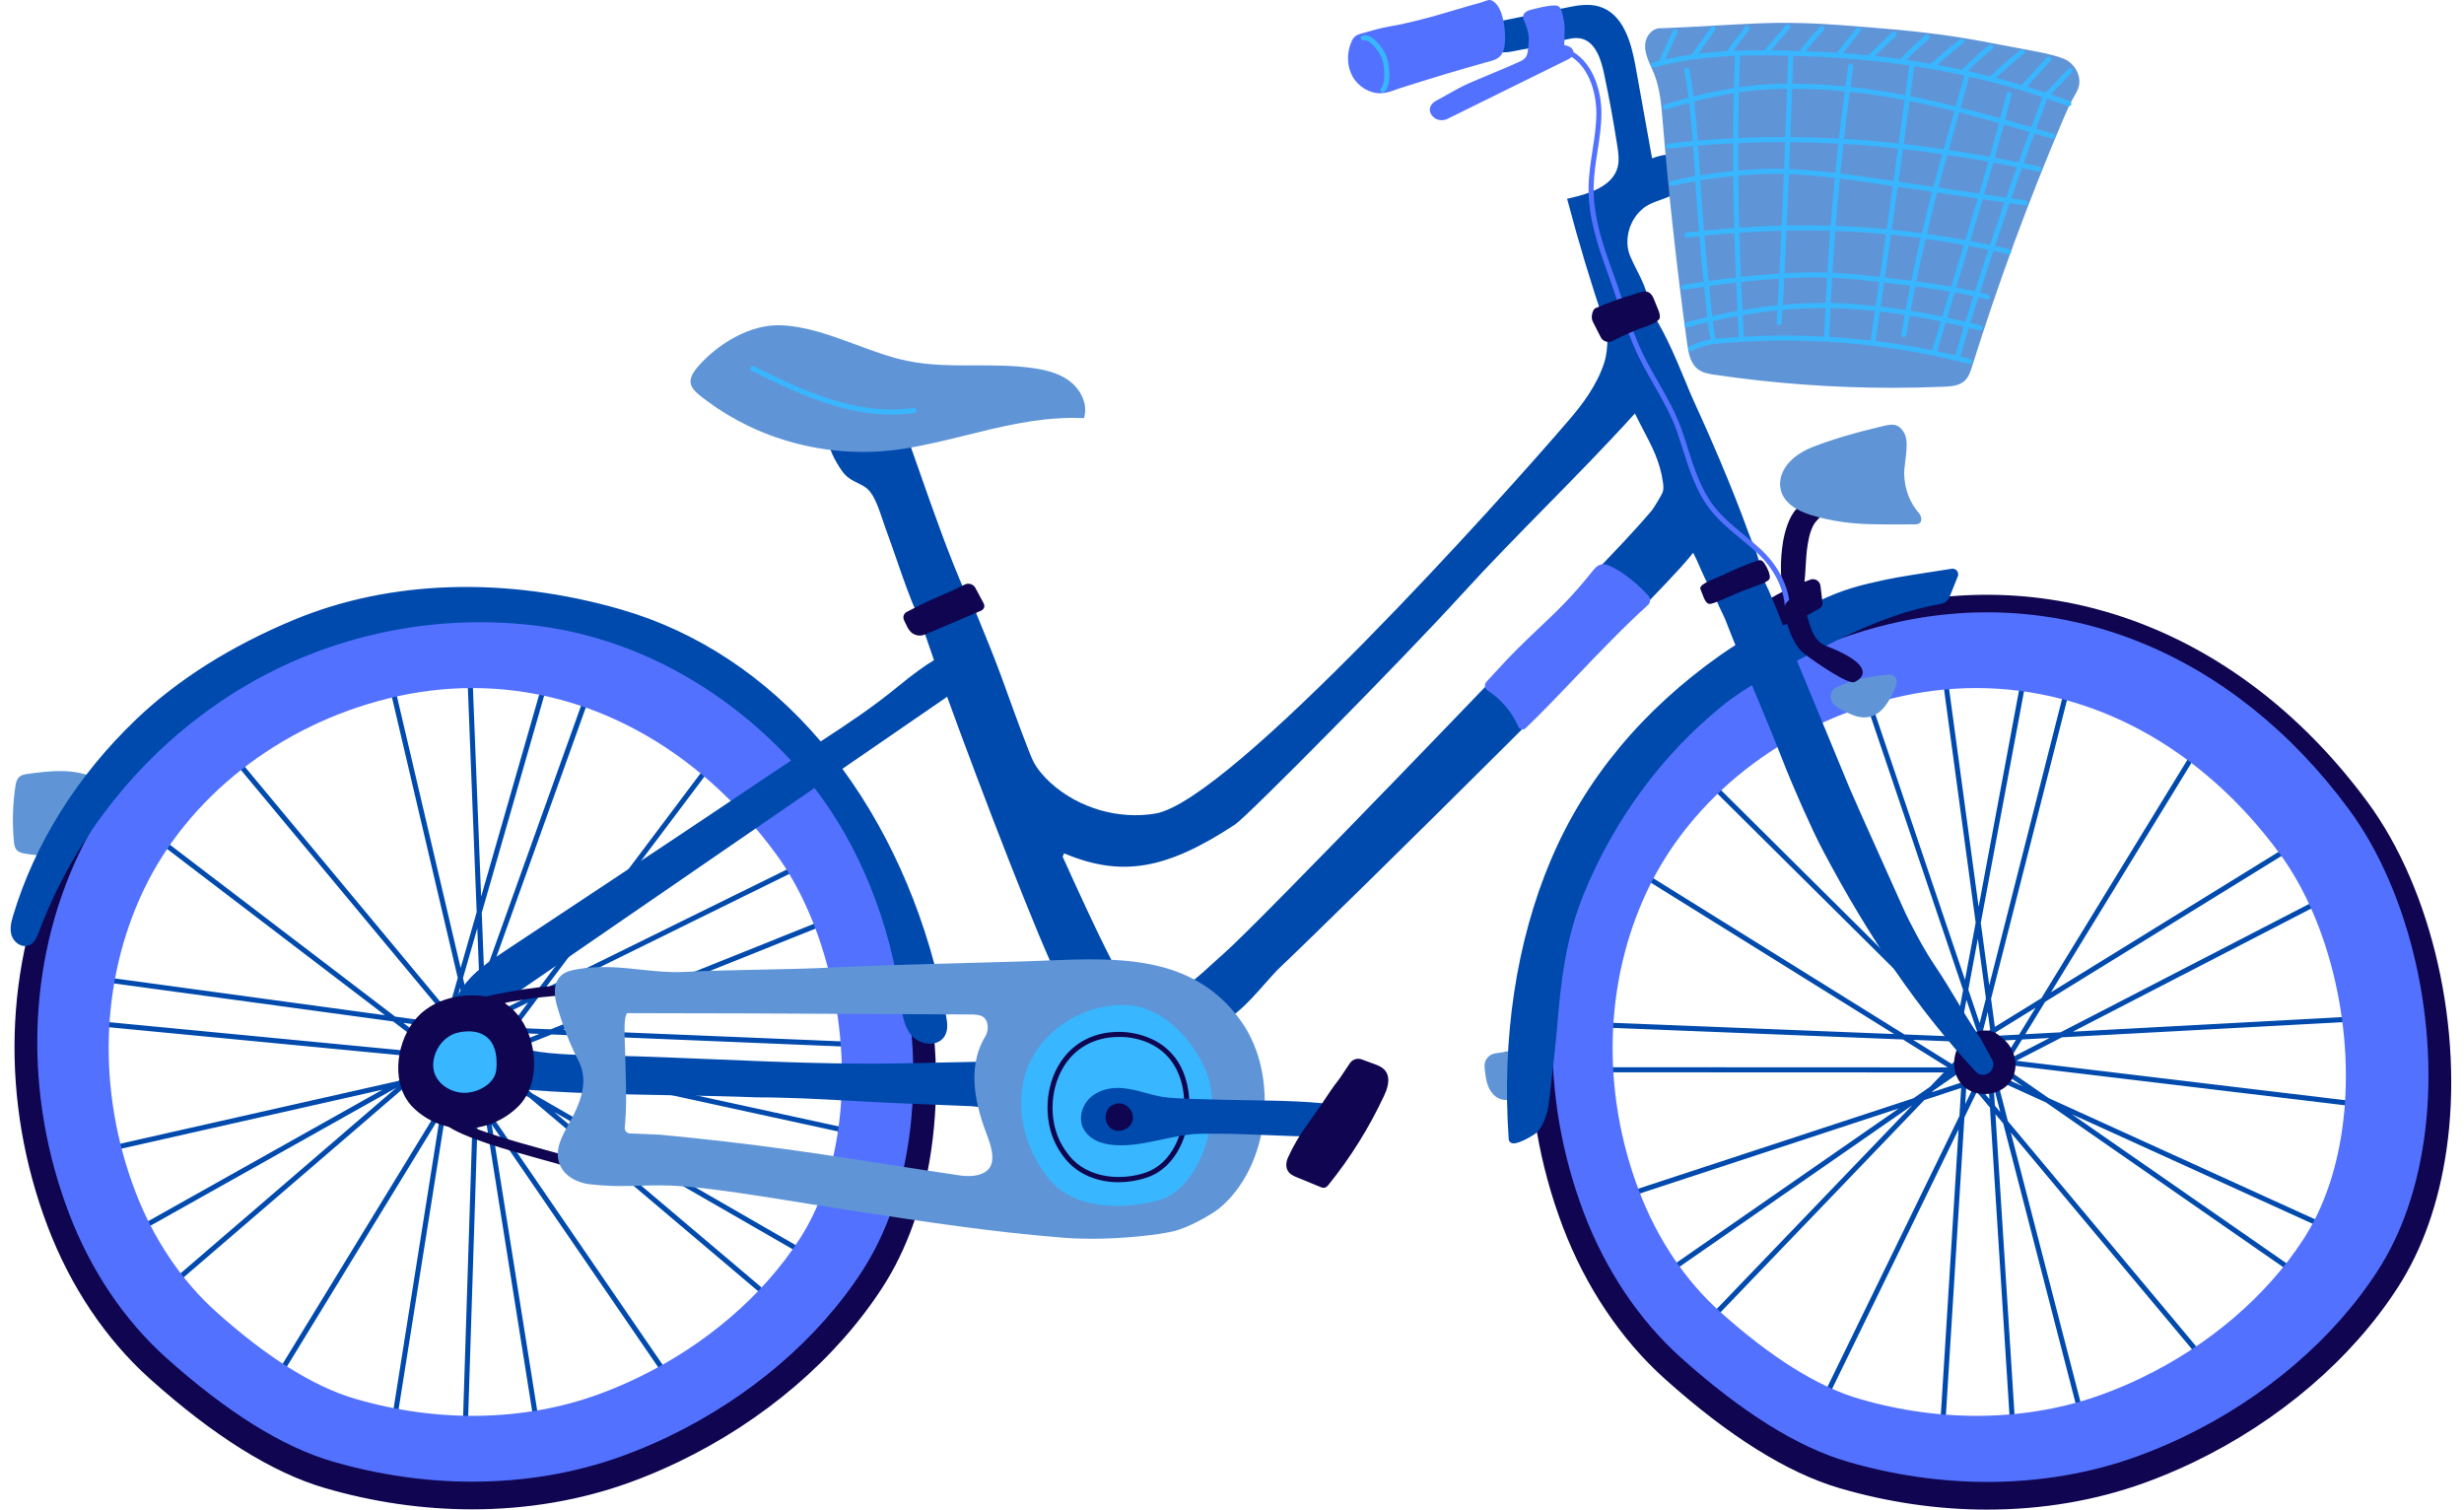
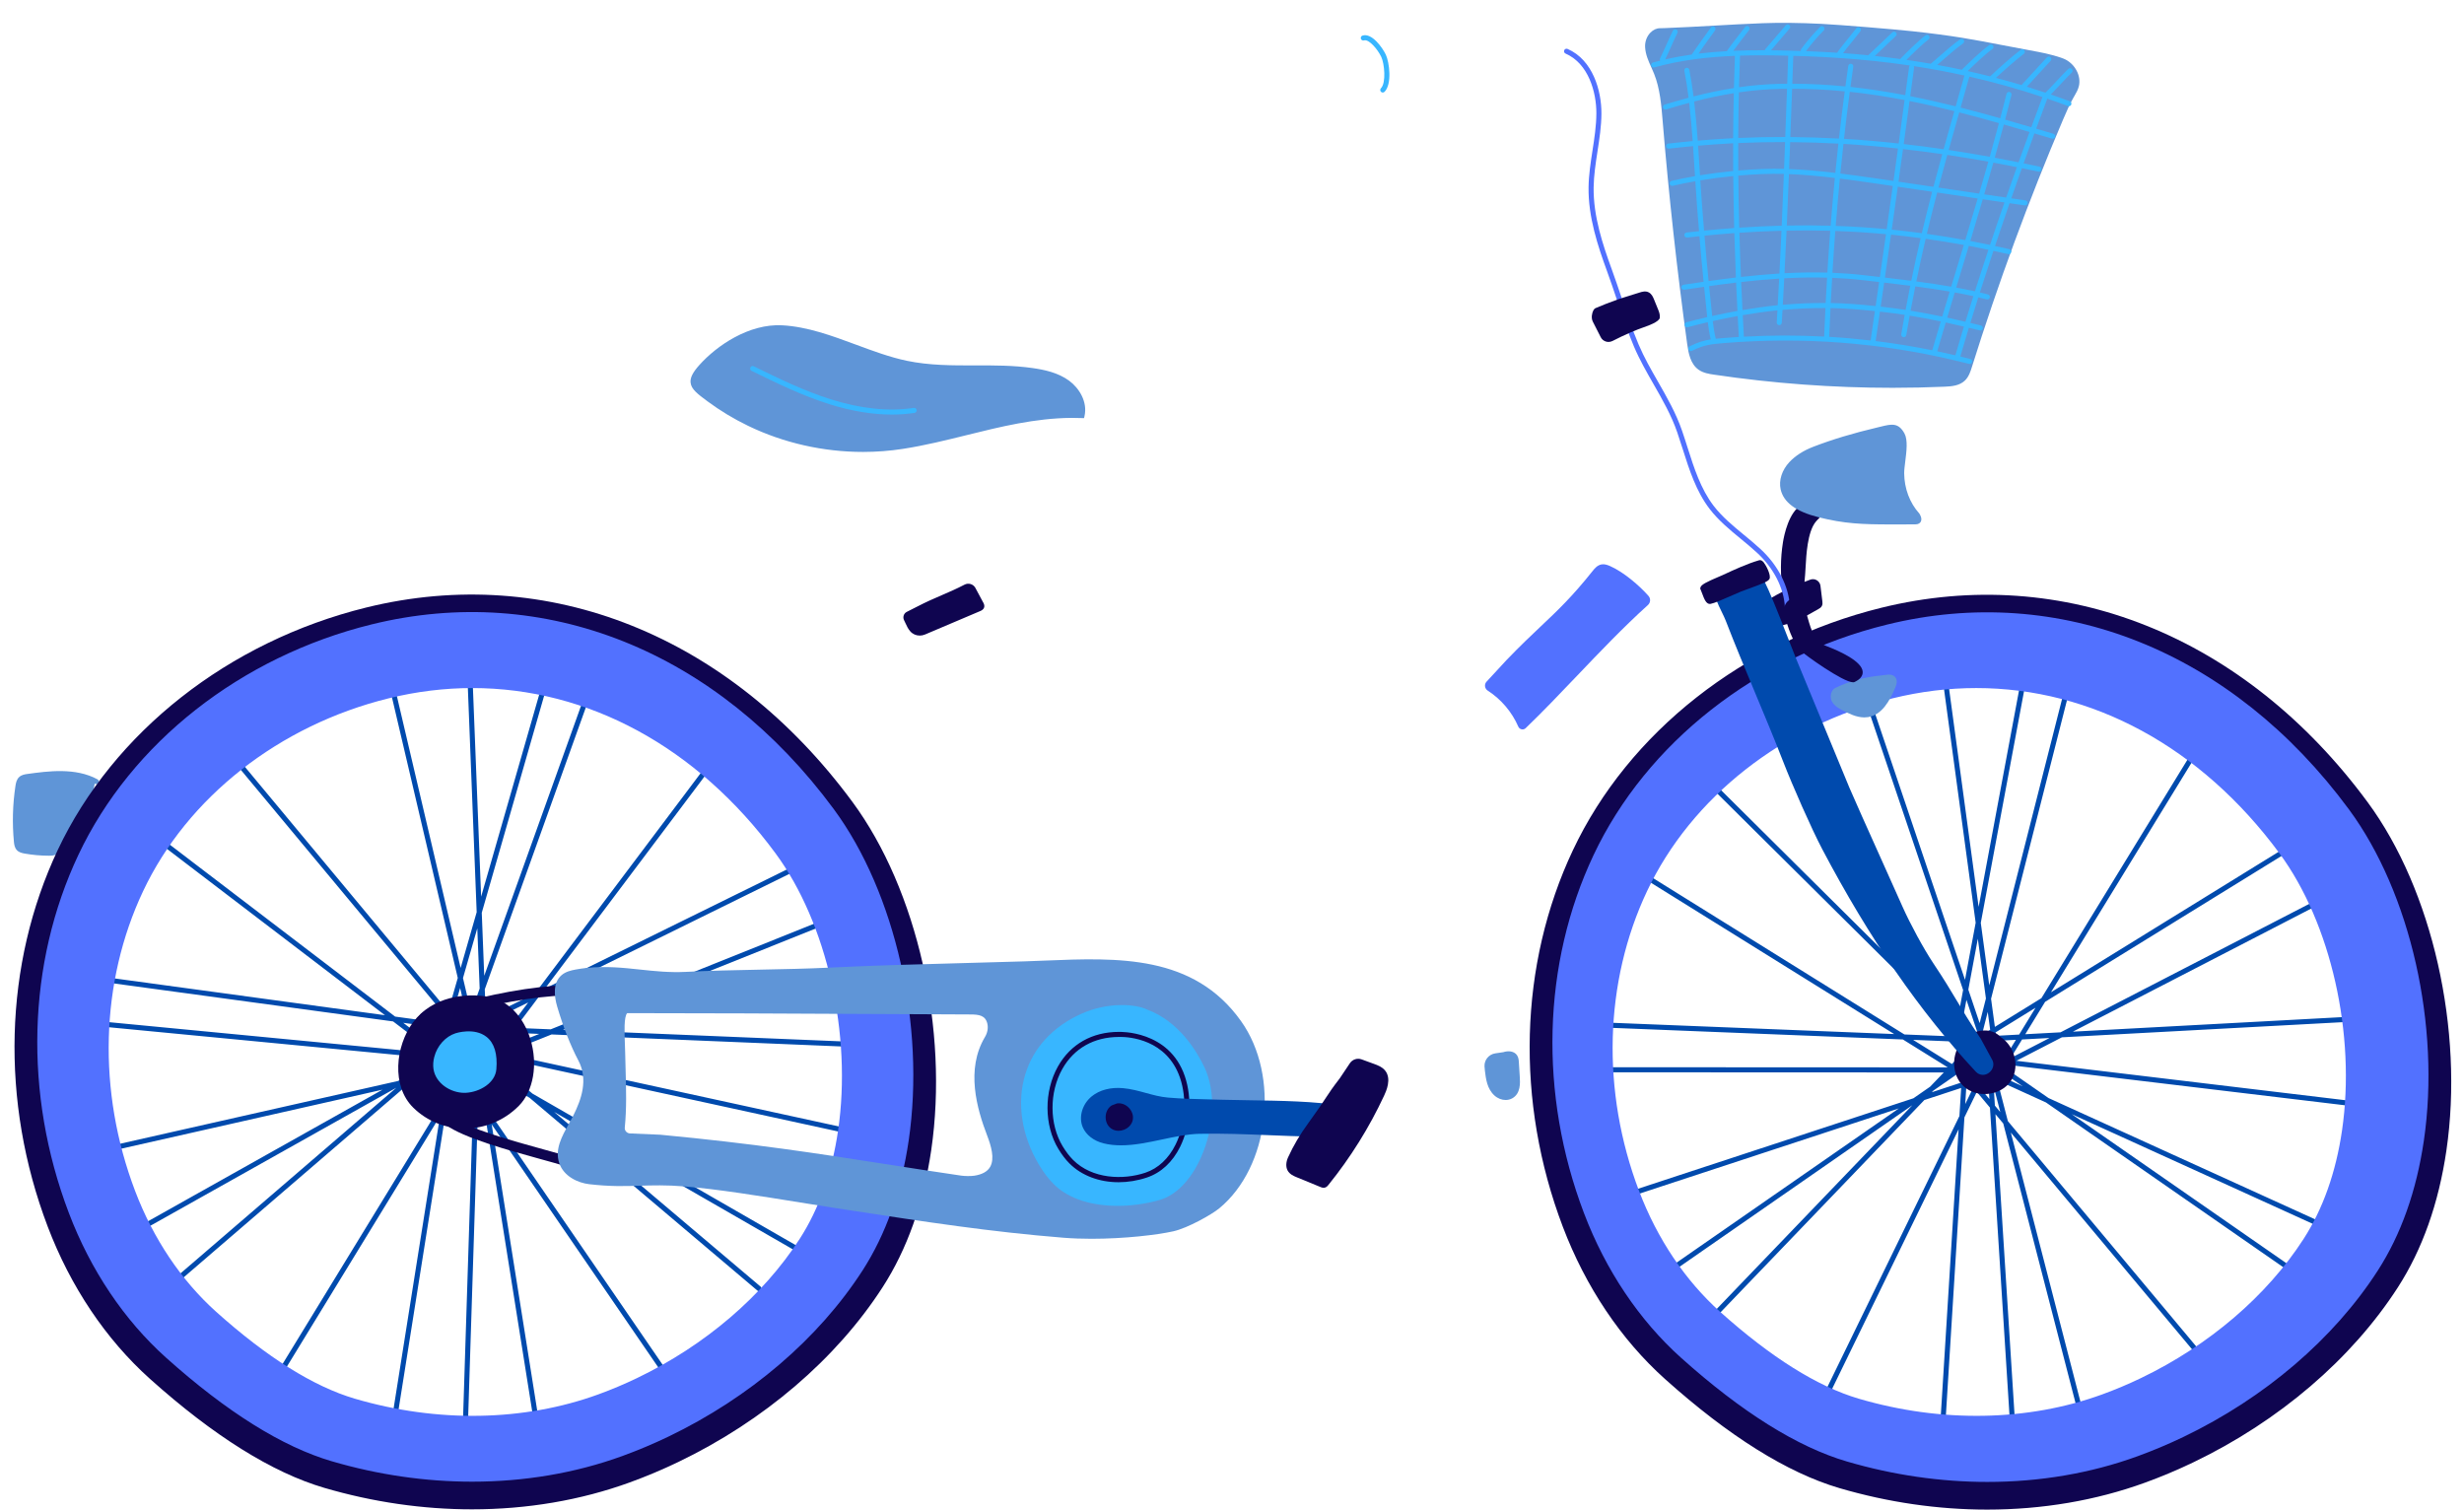
<svg xmlns="http://www.w3.org/2000/svg" fill="#000000" height="298" preserveAspectRatio="xMidYMid meet" version="1" viewBox="-2.1 -0.0 486.4 298.0" width="486.4" zoomAndPan="magnify">
  <g id="change1_1">
    <path d="M465.084,201.516c0.275-0.015,0.486-0.25,0.472-0.526c-0.014-0.275-0.219-0.493-0.526-0.472l-57.943,3.126 l50.904-26.289c0.245-0.127,0.342-0.429,0.215-0.674c-0.128-0.246-0.432-0.342-0.674-0.215l-52.88,27.309l-6.958,0.375l3.915-6.393 l49.841-30.75c0.234-0.146,0.308-0.453,0.163-0.688c-0.146-0.236-0.454-0.306-0.688-0.163l-48.159,29.712l30.681-50.098 c0.144-0.235,0.07-0.543-0.166-0.688c-0.234-0.144-0.542-0.07-0.688,0.166l-31.714,51.783l-9.187,5.668l-0.752-5.548l15.921-62.62 c0.068-0.268-0.094-0.54-0.361-0.607c-0.271-0.072-0.539,0.094-0.607,0.361l-15.31,60.219l-1.671-12.336l9.076-48.619 c0.051-0.271-0.128-0.533-0.399-0.583c-0.269-0.045-0.532,0.127-0.583,0.4l-8.521,45.647l-6.352-46.891 c-0.036-0.274-0.285-0.467-0.562-0.429c-0.273,0.037-0.465,0.289-0.428,0.562l6.758,49.888l-2.103,11.267l-18.91-55.989 c-0.088-0.261-0.372-0.399-0.634-0.313c-0.262,0.088-0.402,0.372-0.313,0.634l19.482,57.681l-1.256,6.727l-49.435-49.065 c-0.197-0.196-0.514-0.194-0.707,0.002c-0.195,0.196-0.193,0.513,0.002,0.707l49.918,49.543l-0.234,1.254l-9.874-0.394 l-52.199-32.468c-0.231-0.144-0.542-0.073-0.688,0.161c-0.146,0.234-0.074,0.542,0.161,0.688l50.703,31.538l-58.349-2.331 c-0.271,0.015-0.508,0.204-0.52,0.48c-0.011,0.275,0.204,0.508,0.48,0.52l60.107,2.4l8.859,5.51l-69.264-0.03 c-0.276,0-0.5,0.224-0.5,0.5s0.224,0.5,0.5,0.5l68.483,0.029l-2.704,2.816l-3.293,2.285L317.52,235.88 c-0.262,0.086-0.405,0.368-0.318,0.631c0.068,0.21,0.265,0.344,0.475,0.344c0.052,0,0.104-0.008,0.156-0.025l54.903-18.035 l-47.839,33.194c-0.227,0.158-0.283,0.47-0.126,0.696c0.098,0.14,0.253,0.215,0.411,0.215c0.099,0,0.198-0.029,0.285-0.089 l49.937-34.65l-41.149,42.854c-0.191,0.199-0.186,0.516,0.014,0.707c0.098,0.094,0.222,0.14,0.347,0.14 c0.131,0,0.263-0.052,0.36-0.153l42.794-44.567l7.268-2.387l-0.345,5.546l-26.973,55.353c-0.121,0.248-0.018,0.547,0.23,0.668 c0.246,0.12,0.548,0.02,0.668-0.23l25.912-53.173l-3.706,59.584c-0.018,0.275,0.192,0.513,0.468,0.53 c0.011,0.001,0.021,0.001,0.031,0.001c0.263,0,0.482-0.204,0.499-0.469l3.857-62.005l2.449-5.026l2.592,3.101l4.059,63.931 c0.017,0.266,0.237,0.469,0.499,0.469c0.01,0,0.021,0,0.031-0.001c0.276-0.018,0.485-0.255,0.468-0.53l-3.973-62.572l1.541,1.843 l15.088,58.347c0.059,0.226,0.262,0.375,0.484,0.375c0.041,0,0.083-0.005,0.125-0.016c0.268-0.069,0.428-0.342,0.359-0.609 l-14.562-56.309l38.434,45.97c0.099,0.119,0.241,0.18,0.384,0.18c0.113,0,0.228-0.038,0.32-0.116 c0.212-0.178,0.24-0.492,0.063-0.704l-39.785-47.586l-2.084-8.058l9.606,4.371l48.404,33.608c0.087,0.06,0.187,0.089,0.285,0.089 c0.158,0,0.313-0.075,0.411-0.215c0.157-0.227,0.101-0.538-0.126-0.696l-43.884-30.47l50.053,22.772 c0.067,0.03,0.138,0.045,0.207,0.045c0.189,0,0.371-0.108,0.455-0.293c0.114-0.251,0.003-0.548-0.248-0.662l-55.056-25.049 l-8.629-5.991l0.154-0.252l0.559-0.289l70.318,8.426c0.275,0.039,0.523-0.161,0.556-0.437c0.033-0.274-0.162-0.523-0.437-0.556 l-68.855-8.251l8.976-4.636L465.084,201.516z M399.724,198.922l-3.243,5.295l-4.548,0.245l-0.092-0.677L399.724,198.922z M388.775,205.678l0.003-0.003l0.073-0.045l0.018-0.001l0.604,1.789l-0.911-0.904L388.775,205.678z M391.447,210.443l0.125,0.087 l-0.091,0.047L391.447,210.443z M390.249,211.214l-0.023,0.012l0.021-0.042L390.249,211.214z M391.098,208.817l-0.094-1.472 l-0.295,0.605l-0.803-2.377l1.16-0.063l0.455,3.358L391.098,208.817z M390.631,204.532l0.28-0.173l0.021,0.157L390.631,204.532z M386.86,206.23l-0.31,0.323l0.037-0.595L386.86,206.23z M387.373,207.139l-0.463,1.82l-0.534,0.37l0.077-1.232L387.373,207.139z M385.329,210.056l-0.923,0.641l-0.118,0l-0.207-0.129l1.301-1.355L385.329,210.056z M386.26,213.299l-0.134,0.044l0.012-0.19 L386.26,213.299z M387.707,212.824l-1.128-0.701l-0.351-0.42l0-0.005l2.061,0.001c0.276,0,0.5-0.224,0.5-0.5s-0.224-0.5-0.5-0.5 l-1.999-0.001l0.006-0.096l1.336-0.927c0.005-0.003,0.007-0.009,0.011-0.012c0.008-0.006,0.012-0.014,0.019-0.02 c0.076-0.064,0.127-0.145,0.154-0.235c0.003-0.009,0.012-0.012,0.014-0.021l0.445-1.75l0.965,0.958l-0.553-0.066l1.299,0.902 l-1.534,3.148L387.707,212.824z M389.805,212.09c0.009,0.012,0.013,0.026,0.023,0.037l-0.049,0.016L389.805,212.09z M392.547,208.991l-0.479-3.535l3.779-0.204l-2.359,3.852L392.547,208.991z M390.764,203.274l-1.352,0.834l-0.135-0.401l1.009-3.968 L390.764,203.274z M388.329,185.299l1.598,11.794l-1.239,4.872l-2.235-6.617L388.329,185.299z M386.078,197.361l2.157,6.387 l-0.235,0.926l-0.944,0.051l-0.307-0.012l-1.724-1.711L386.078,197.361z M384.803,204.189l0.468,0.465l-0.551-0.022L384.803,204.189 z M385.602,205.667l-0.125,2.002l-2.265,2.359l-7.656-4.762L385.602,205.667z M379.244,215.604l0.312-0.325l4.824-3.347l0.801,0.498 l-0.078,1.249L379.244,215.604z M385.841,217.941l0.219-3.524l0.89-0.292l0.474,0.567L385.841,217.941z M388.607,214.548 l0.561-1.152l1.194-0.392l0.25,3.942L388.607,214.548z M391.696,218.243l-0.239-3.768l1.303,5.041L391.696,218.243z M397.189,214.43 l-4.527-2.06l0.466-0.76L397.189,214.43z M394.813,208.857l2.248-3.671l5.427-0.293L394.813,208.857z M167.024,205.686 l-57.976-2.402l53.174-21.324c0.256-0.103,0.381-0.394,0.278-0.65s-0.395-0.38-0.65-0.277l-55.236,22.151l-6.965-0.289l4.506-5.991 l52.541-25.867c0.248-0.122,0.35-0.421,0.228-0.669c-0.122-0.247-0.422-0.35-0.669-0.228l-50.77,24.995l35.311-46.952 c0.166-0.221,0.122-0.534-0.099-0.7c-0.22-0.168-0.534-0.122-0.7,0.099l-36.5,48.532l-9.683,4.767l-0.22-5.595l21.807-60.82 c0.093-0.26-0.042-0.546-0.302-0.64c-0.262-0.093-0.547,0.042-0.64,0.302l-20.971,58.488l-0.489-12.438l13.662-47.535 c0.076-0.266-0.077-0.542-0.342-0.619c-0.267-0.076-0.542,0.078-0.619,0.342l-12.826,44.628l-1.86-47.281 c-0.01-0.276-0.261-0.504-0.519-0.48c-0.276,0.011-0.491,0.243-0.48,0.519l1.979,50.305l-3.165,11.014l-13.496-57.534 c-0.063-0.27-0.333-0.434-0.601-0.373c-0.269,0.063-0.436,0.332-0.373,0.601l13.904,59.274l-1.89,6.578l-44.542-53.546 c-0.176-0.213-0.492-0.242-0.704-0.065c-0.212,0.177-0.241,0.492-0.064,0.704l44.977,54.069l-0.352,1.226l-9.791-1.332 l-48.872-37.289c-0.22-0.169-0.534-0.125-0.701,0.094c-0.167,0.22-0.125,0.534,0.094,0.701l47.473,36.221l-57.863-7.873 c-0.274-0.046-0.526,0.154-0.563,0.428s0.155,0.525,0.428,0.562l59.608,8.111l8.294,6.328l-68.948-6.622 c-0.276-0.018-0.519,0.175-0.545,0.45s0.175,0.52,0.45,0.546l68.169,6.547l-2.957,2.544l-3.498,1.962L16.817,226.85 c-0.269,0.061-0.438,0.328-0.377,0.598c0.053,0.232,0.259,0.39,0.487,0.39c0.037,0,0.074-0.004,0.111-0.013l56.37-12.728 l-50.781,28.491c-0.241,0.136-0.327,0.44-0.191,0.682c0.092,0.163,0.262,0.255,0.437,0.255c0.083,0,0.167-0.021,0.244-0.063 l53.009-29.741l-45.042,38.745c-0.209,0.18-0.233,0.496-0.053,0.705c0.099,0.115,0.238,0.174,0.379,0.174 c0.116,0,0.231-0.04,0.326-0.121l46.842-40.293l7.462-1.685l-0.871,5.488l-32.12,52.535c-0.144,0.235-0.07,0.543,0.166,0.688 c0.236,0.145,0.543,0.069,0.688-0.166l30.855-50.466l-9.36,58.961c-0.043,0.272,0.143,0.528,0.415,0.572 c0.027,0.004,0.053,0.006,0.079,0.006c0.242,0,0.454-0.176,0.493-0.422l9.74-61.353l2.917-4.771l2.286,3.334l-2.044,64.025 c-0.009,0.275,0.208,0.507,0.483,0.516c0.005,0,0.011,0,0.017,0c0.269,0,0.491-0.214,0.499-0.484l2-62.662l1.358,1.981l9.467,59.516 c0.039,0.246,0.251,0.422,0.493,0.422c0.026,0,0.052-0.002,0.079-0.006c0.272-0.044,0.458-0.3,0.415-0.572l-9.136-57.437 l33.884,49.418c0.097,0.141,0.254,0.217,0.413,0.217c0.097,0,0.196-0.028,0.282-0.088c0.228-0.156,0.286-0.467,0.13-0.695 l-35.076-51.156l-1.307-8.219l9.149,5.266l44.983,38.06c0.094,0.079,0.208,0.118,0.322,0.118c0.142,0,0.283-0.061,0.382-0.177 c0.178-0.211,0.152-0.526-0.059-0.705l-40.783-34.507l47.656,27.432c0.079,0.045,0.165,0.066,0.249,0.066 c0.173,0,0.341-0.09,0.434-0.251c0.138-0.239,0.056-0.545-0.184-0.683l-52.423-30.176l-8.019-6.785l0.177-0.235l0.584-0.234 l69.196,15.08c0.271,0.06,0.536-0.111,0.595-0.382c0.059-0.27-0.112-0.536-0.382-0.595l-67.757-14.765l9.378-3.761l60.198,2.495 c0.254-0.002,0.508-0.202,0.52-0.479C167.515,205.931,167.3,205.697,167.024,205.686z M102.167,197.881l-3.732,4.962l-4.551-0.189 l-0.027-0.682L102.167,197.881z M90.625,203.566l0.005-0.004l0.076-0.037l0.018,0.001l0.431,1.838l-0.821-0.986L90.625,203.566z M92.83,208.564l0.117,0.099l-0.095,0.038L92.83,208.564z M91.564,209.218l-0.024,0.01l0.025-0.041L91.564,209.218z M92.638,206.912 l0.047-1.476l-0.351,0.575l-0.573-2.443l1.161,0.048l0.133,3.387L92.638,206.912z M92.58,202.601l0.295-0.145l0.006,0.158 L92.58,202.601z M88.665,203.933l-0.341,0.293l0.094-0.59L88.665,203.933z M89.088,204.887l-0.633,1.767l-0.567,0.318l0.193-1.219 L89.088,204.887z M86.777,207.595l-0.982,0.551l-0.116-0.011l-0.194-0.148l1.424-1.225L86.777,207.595z M87.394,210.913 l-0.137,0.031l0.03-0.187L87.394,210.913z M88.881,210.578l-1.056-0.806l-0.31-0.452l0.001-0.004l2.052,0.197 c0.016,0.001,0.032,0.002,0.048,0.002c0.255,0,0.472-0.193,0.497-0.452c0.026-0.275-0.175-0.52-0.45-0.546l-1.991-0.191l0.015-0.095 l1.419-0.796c0.009-0.005,0.015-0.015,0.024-0.02c0.014-0.009,0.024-0.022,0.037-0.032c0.066-0.053,0.115-0.117,0.147-0.191 c0.004-0.01,0.015-0.014,0.018-0.024l0.609-1.699l0.869,1.045l-0.544-0.119l1.207,1.021l-1.827,2.988L88.881,210.578z M91.038,210.048c0.007,0.012,0.01,0.027,0.019,0.039l-0.049,0.011L91.038,210.048z M94.064,207.223l-0.14-3.565l3.782,0.157 l-2.715,3.61L94.064,207.223z M92.832,201.363l-1.425,0.701l-0.097-0.413l1.381-3.852L92.832,201.363z M92.119,183.239l0.468,11.89 l-1.696,4.731l-1.595-6.798L92.119,183.239z M88.73,195.03l1.539,6.562l-0.323,0.9l-0.953-0.039l-0.295-0.04l-1.554-1.868 L88.73,195.03z M86.812,201.706l0.422,0.507l-0.546-0.074L86.812,201.706z M87.466,203.254l-0.314,1.98l-2.479,2.133l-7.167-5.468 L87.466,203.254z M80.192,212.539l0.342-0.294l5.119-2.872l0.75,0.572l-0.196,1.236L80.192,212.539z M86.535,215.496l0.554-3.489 l0.913-0.206l0.419,0.611L86.535,215.496z M89.613,212.379l0.669-1.094l1.225-0.277l-0.126,3.949L89.613,212.379z M92.337,216.352 l0.12-3.771l0.817,5.139L92.337,216.352z M98.166,213.078l-4.311-2.481l0.536-0.713L98.166,213.078z M96.33,207.306l2.588-3.442 l5.432,0.225L96.33,207.306z" fill="#004aad" />
  </g>
  <g id="change2_1">
    <path d="M296.397,216.816c-0.396,0.214-0.835,0.318-1.284,0.318c-0.772,0-1.571-0.309-2.215-0.896 c-1.446-1.318-1.683-3.286-1.873-4.867c-0.034-0.284-0.066-0.578-0.08-0.87c-0.061-1.278,0.856-2.385,2.132-2.573l1.576-0.235 c0.947-0.314,2.141-0.245,2.716,0.619c0.3,0.448,0.333,0.986,0.357,1.379l0.183,2.897 C297.981,213.741,298.114,215.887,296.397,216.816z M17.157,153.842c-4.352-2.377-9.834-1.621-13.838-1.068 c-0.479,0.066-1.135,0.156-1.621,0.599c-0.515,0.468-0.655,1.152-0.746,1.757c-0.552,3.648-0.654,7.362-0.304,11.037 c0.053,0.553,0.145,1.181,0.58,1.645c0.422,0.448,1.012,0.583,1.531,0.675c1.572,0.279,3.177,0.423,4.77,0.427 c0.012,0,0.025,0,0.038,0c0.474,0,0.973-0.022,1.436-0.242c0.613-0.289,0.998-0.842,1.307-1.286 c2.572-3.703,5.476-7.883,6.292-12.706c0.025,0.014,0.051,0.027,0.077,0.041c0.243,0.134,0.546,0.044,0.679-0.199 C17.489,154.277,17.399,153.974,17.157,153.842z" fill="#5f95d7" />
  </g>
  <g id="change3_1">
    <path d="M465.284,158.355c-24.243-32.88-60.138-47.23-96.008-38.386c-27.133,6.689-49.891,24.575-60.876,47.847 c-10.647,22.553-11.374,49.65-1.994,74.343c4.514,11.878,11.491,22.273,20.181,30.062c12.567,11.265,24.14,18.504,34.396,21.516 c9.654,2.835,19.521,4.249,29.187,4.249c10.835,0,21.419-1.777,31.166-5.32c3.224-1.171,6.448-2.529,9.583-4.035 c16.869-8.103,31.186-20.354,40.312-34.494c4.84-7.498,8.068-16.601,9.598-27.056C484.306,203.3,478.059,175.681,465.284,158.355z M463.729,223.742c-1.273,8.62-3.954,16.115-7.967,22.276c-7.619,11.697-19.58,21.835-33.68,28.546 c-2.62,1.248-5.315,2.373-8.011,3.344c-15.397,5.545-33.299,5.856-50.412,0.878c-8.53-2.482-18.186-8.477-28.698-17.815 c-7.23-6.422-13.039-14.999-16.798-24.803c-7.835-20.438-7.232-42.857,1.655-61.51c9.162-19.232,28.157-34.019,50.812-39.552 c5.814-1.42,11.628-2.117,17.374-2.117c23.828,0,46.449,11.975,62.766,33.904C461.425,181.214,466.633,204.06,463.729,223.742z M70.18,119.925c-27.131,6.688-49.888,24.574-60.875,47.844c-10.646,22.553-11.373,49.648-1.992,74.34 c4.512,11.877,11.49,22.272,20.18,30.061c12.565,11.265,24.137,18.503,34.393,21.515c9.655,2.835,19.521,4.249,29.187,4.249 c10.834,0,21.417-1.777,31.163-5.319c3.224-1.172,6.448-2.53,9.583-4.036c16.868-8.102,31.184-20.352,40.311-34.492 c4.838-7.495,8.067-16.598,9.597-27.054c3.478-23.78-2.768-51.397-15.543-68.723C141.941,125.43,106.05,111.08,70.18,119.925z M165.955,223.697c-1.257,8.596-3.906,16.07-7.873,22.217c-7.529,11.665-19.348,21.774-33.278,28.466 c-2.597,1.246-5.26,2.368-7.917,3.333c-15.212,5.53-32.902,5.84-49.809,0.876c-8.429-2.476-17.97-8.452-28.357-17.764 c-7.145-6.404-12.885-14.958-16.599-24.735c-7.743-20.382-7.147-42.739,1.635-61.341c9.054-19.179,27.824-33.924,50.208-39.442 c5.745-1.416,11.488-2.109,17.165-2.109c23.544,0,45.897,11.942,62.021,33.807C163.68,181.286,168.826,204.069,165.955,223.697z M395.363,207.964c0.666,1.86,0.487,3.862-0.479,5.353c-0.967,1.491-2.721,2.471-4.691,2.621c-0.177,0.014-0.353,0.02-0.526,0.02 c-1.776,0.001-3.433-0.689-4.509-1.896c-2.246-2.52-1.95-6.797,0.633-9.154c1.103-1.007,2.703-1.58,4.182-1.49 c1.158,0.067,2.138,0.512,2.84,1.286C393.95,205.419,394.864,206.571,395.363,207.964z" fill="#0f0550" />
  </g>
  <g id="change4_1">
    <path d="M71.246,123.255c-25.792,6.358-47.425,23.361-57.869,45.482c-10.121,21.439-10.812,47.197-1.894,70.67 c4.289,11.29,10.922,21.172,19.184,28.576c11.946,10.708,22.947,17.59,32.695,20.452c9.178,2.695,18.557,4.039,27.746,4.039 c10.3,0,20.359-1.688,29.625-5.057c3.059-1.111,6.124-2.402,9.109-3.836c16.034-7.701,29.644-19.346,38.321-32.789 c4.6-7.127,7.669-15.78,9.124-25.72c3.306-22.605-2.632-48.86-14.776-65.33C139.463,128.489,105.348,114.849,71.246,123.255z M163.344,223.133c-1.213,8.293-3.769,15.504-7.596,21.434c-7.264,11.255-18.667,21.009-32.108,27.464 c-2.508,1.204-5.077,2.286-7.638,3.217c-14.675,5.336-31.742,5.636-48.056,0.845c-8.13-2.389-17.335-8.154-27.36-17.139 c-6.893-6.18-12.431-14.432-16.014-23.864c-7.471-19.664-6.896-41.235,1.578-59.183c8.736-18.504,26.844-32.729,48.44-38.053 c5.543-1.366,11.084-2.036,16.562-2.036c22.715,0,44.281,11.521,59.836,32.618C161.148,182.214,166.113,204.195,163.344,223.133z M461.606,159.793c-23.046-31.255-57.162-44.894-91.265-36.489c-25.791,6.358-47.424,23.361-57.868,45.482 c-10.121,21.438-10.812,47.196-1.895,70.67c4.29,11.291,10.923,21.173,19.184,28.576c11.948,10.709,22.948,17.59,32.696,20.452 c9.178,2.695,18.557,4.04,27.745,4.04c10.3,0,20.359-1.689,29.625-5.058c3.059-1.111,6.123-2.402,9.109-3.836 c16.033-7.701,29.643-19.346,38.32-32.789c4.601-7.127,7.67-15.78,9.124-25.72C479.688,202.516,473.75,176.262,461.606,159.793z M460.224,223.133c-1.213,8.293-3.769,15.505-7.596,21.434c-7.264,11.255-18.667,21.008-32.108,27.464 c-2.507,1.204-5.076,2.286-7.637,3.217c-14.677,5.336-31.742,5.636-48.057,0.845c-8.132-2.389-17.336-8.155-27.358-17.139 c-6.893-6.178-12.431-14.43-16.015-23.864c-7.471-19.664-6.896-41.235,1.577-59.183c8.735-18.504,26.844-32.729,48.44-38.053 c5.543-1.366,11.084-2.036,16.561-2.036c22.716,0,44.282,11.521,59.838,32.618C458.029,182.214,462.994,204.194,460.224,223.133z" fill="#5271ff" />
  </g>
  <g id="change1_2">
-     <path d="M384.379,113.769c-0.251,0.65-0.512,1.281-0.772,1.913c-0.287,0.693-0.574,1.386-0.847,2.104 c-0.284,0.744-0.917,1.27-1.693,1.408c-7.239,1.291-14.623,4.04-23.941,8.913c-1.233,0.646-2.476,1.278-3.717,1.91 c-5.36,2.73-10.904,5.553-15.642,9.406c-11.875,9.657-21.297,22.489-27.248,37.11c-3.554,8.732-4.478,17.039-5.245,26.217 c-0.302,3.614-0.803,7.926-1.244,11.73l-0.313,2.716c-0.183,1.602-0.736,4.553-2.394,6.326c-0.189,0.203-3.143,2.17-4.633,2.17 c-0.144,0-0.273-0.018-0.386-0.058c-0.342-0.121-0.553-0.404-0.579-0.776c-1.388-19.898,1.482-38.938,8.3-55.06 c6.753-15.97,18.055-29.615,33.592-40.558c5.331-3.755,11.329-6.688,17.13-9.524l1.771-0.868c5.093-2.501,8.723-3.38,13.678-4.437 c2.497-0.532,7.445-1.289,10.72-1.79c0.906-0.139,1.687-0.258,2.254-0.348c0.39-0.066,0.785,0.086,1.039,0.4 C384.459,112.987,384.524,113.396,384.379,113.769z M296.221,146.091c-19.058,19.001-39.711,39.261-45.445,44.681 c-1.045,0.987-2.133,2.22-3.284,3.524c-3.274,3.71-6.986,7.916-11.434,8.375c-0.952,0.099-1.945,0.147-2.977,0.147 c-5.789,0.001-12.812-1.547-20.936-4.615c-1.224-0.461-2.499-0.994-3.456-1.973c-0.718-0.734-1.183-1.646-1.592-2.452 c-4.056-7.965-15.34-37.264-22.24-56.254c-0.131,0.103-0.262,0.203-0.393,0.293l-20.272,13.941 c10.035,13.666,17.113,30.52,20.474,48.814c0.243,1.322,0.423,2.712-0.261,3.895c-0.511,0.883-1.413,1.428-2.541,1.534 c-0.132,0.012-0.265,0.019-0.399,0.019c-1.348,0-2.762-0.619-3.619-1.611c-1.515-1.755-1.83-4.196-2.108-6.351l-0.028-0.221 c-2.033-15.667-8.18-30.842-17.023-42.293l-58.265,40.069c-1.593,1.096-2.953,2.125-3.458,3.632c-0.688,2.056-1.24,4.31-0.115,5.436 c1.351,1.353,2.024,1.685,3.803,2.199c4.271,1.238,11.004,1.364,15.92,1.457l1.763,0.035c6.923,0.158,13.935,0.451,20.715,0.735 c12.225,0.513,24.866,1.045,37.333,0.784l20.085-0.416l-0.072,0.574c-0.046,0.367-0.068,1.015-0.093,1.764 c-0.099,2.957-0.241,5.281-1.074,6.075c-0.606,0.578-1.516,0.743-2.479,0.743c-0.698,0-1.424-0.087-2.082-0.165 c-0.437-0.053-0.842-0.102-1.181-0.115l-14.111-0.58c-3.128-0.129-6.264-0.301-9.403-0.473c-6.172-0.339-12.554-0.688-18.8-0.688 c-4.984-0.205-10.394-0.302-16.122-0.404c-10.919-0.196-22.211-0.398-32.068-1.37c-5.248-0.518-9.847-3.446-11.716-7.462 c-1.218-2.616-1.877-6.891,1.898-12.398c2.114-3.083,5.362-5.238,8.228-7.14c4.278-2.838,8.559-5.671,12.839-8.505 c12.873-8.52,26.184-17.33,39.191-26.122c1.524-1.03,3.086-2.055,4.648-3.072c-13.903-14.964-31.74-24.404-50.562-26.661 c-21.067-2.526-42.44,2.362-60.187,13.762C26.12,148.291,12.7,164.926,5.536,184.076c-0.394,1.053-0.866,2.115-1.922,2.529 c-0.572,0.223-1.222,0.183-1.828-0.111c-0.755-0.369-1.374-1.1-1.615-1.909c-0.386-1.293-0.049-2.626,0.328-3.88 c4.276-14.225,12.667-27.604,24.264-38.694c8.244-7.882,18.76-14.51,31.257-19.701c18.89-7.843,41.787-8.556,64.475-2.002 c15.059,4.349,28.576,13.311,39.417,26.043c5.212-3.386,10.472-6.908,15.198-10.795c2.897-2.384,5.266-4.114,7.163-5.244 c-1.254-3.564-2.19-6.347-2.672-7.98c-0.286-0.254-0.44-0.603-0.541-0.834c-1.639-3.748-2.846-7.234-4.124-10.925 c-0.702-2.027-1.428-4.124-2.284-6.443c-0.165-0.447-0.338-0.963-0.523-1.516c-0.719-2.144-1.613-4.812-2.892-6.007 c-0.592-0.554-1.281-0.894-2.011-1.254c-1.098-0.542-2.234-1.102-3.141-2.423c-1.026-1.494-3.312-5.158-2.37-6.902 c0.228-0.42,0.741-0.908,1.896-0.891l13.104,0.305l0.116,0.324c0.818,2.295,1.628,4.61,2.44,6.928 c2.937,8.386,5.974,17.033,9.378,24.743l0.432-0.148l0.177,0.44c0.98,2.448,1.771,4.375,2.476,6.095 c1.76,4.293,3.032,7.396,5.46,14.223c0.752,2.115,3.962,10.894,4.718,12.313c0.77,1.445,1.895,2.826,3.438,4.222 c5.472,4.946,13.391,7.249,20.657,6.002c14.714-2.517,68.276-62.093,81.815-77.909c2.241-2.618,5.385-6.633,6.807-11.246 c0.447-1.452,0.522-2.911,0.596-4.323c0.054-1.039,0.11-2.057,0.309-3.023c-0.112,0.021-0.222,0.047-0.334,0.067l-0.422,0.074 l-0.138-0.406c-2.678-7.896-5.12-16-7.258-24.085l-0.133-0.502l0.507-0.114c3.912-0.88,8.524-2.375,9.479-6.158 c0.351-1.39,0.109-2.951-0.084-4.206c-0.735-4.757-1.615-9.555-2.616-14.259c-0.548-2.577-1.594-6.089-4.338-6.836 c-1.37-0.372-2.87,0.051-4.322,0.461l-0.189,0.054c-2.361,0.663-4.784,1.195-7.2,1.581c-0.37,0.059-0.754,0.141-1.145,0.223 c-1.66,0.351-3.544,0.749-4.885-0.44c-1.078-0.958-1.148-2.922-0.594-4.268c0.442-1.072,1.2-1.664,2.126-1.606l0.34,0.019 l0.134,0.406l12.651-2.581c1.911-0.39,4.289-0.876,6.469-0.218c4.74,1.431,6.324,7.039,7.174,11.764l3.271,18.204 c3.047-1.155,5.212-0.975,6.446,0.537c0.662,0.813,0.868,1.817,0.596,2.905c-0.421,1.684-1.986,3.391-3.805,4.152 c-0.624,0.261-1.197,0.468-1.734,0.663c-1.625,0.587-2.8,1.012-4.107,2.411c-2.142,2.287-2.871,5.905-1.734,8.604 c0.384,0.912,0.845,1.827,1.29,2.711c1.002,1.988,2.038,4.043,2.343,6.312c0.054,0.391,0.085,0.869-0.047,1.326 c2.502,2.963,5.146,9.069,7.51,14.826c0.497,1.21,0.904,2.203,1.193,2.833c3.18,6.936,7.683,17.184,11.084,26.62 c0.179,0.498,0.411,1.058,0.656,1.654c0.812,1.97,1.732,4.203,1.626,5.982c-0.122,2.031-1.74,3.628-4.682,4.62 c-1.32,0.445-2.775,0.207-3.709-0.607c-0.109-0.094-0.301-0.153-0.503-0.215c-0.362-0.11-0.812-0.247-1.075-0.692 c-0.695-1.176-1.278-2.508-1.843-3.797c-0.44-1.008-0.894-2.043-1.396-2.991C330.378,111.498,323.236,119.157,296.221,146.091z M322.35,84.973c-0.562-1.072-1.141-2.175-1.711-3.366c-5.669,6.271-11.682,12.391-17.503,18.315 c-5.517,5.614-11.221,11.419-16.584,17.308c-12.129,13.312-42.444,43.933-44.831,45.507c-13.562,8.944-22.463,10.467-33.769,5.702 l-0.284,0.664c7.056,15.637,11.328,24.229,12.697,25.541c5.902,5.659,11.78,0.265,16.966-4.494c0.75-0.688,1.472-1.351,2.162-1.946 c6.678-5.765,61.65-63.004,67.4-69.161c1.903-2.038,3.84-4.047,5.776-6.057c3.803-3.945,7.734-8.025,11.335-12.265 c0.235-0.281,1.909-2.98,2.111-3.542c0.229-0.643,0.144-1.393,0.027-2.168C325.547,91.067,324.066,88.243,322.35,84.973z M332.179,108.159C332.179,108.159,332.179,108.159,332.179,108.159L332.179,108.159 C332.179,108.159,332.179,108.159,332.179,108.159z" fill="#004aad" />
-   </g>
+     </g>
  <g id="change4_2">
    <path d="M323.209,119.426c-4.86,4.392-9.52,9.277-14.026,14.001c-3.469,3.636-6.744,7.071-10.108,10.303 c-0.171,0.163-0.395,0.252-0.625,0.252c-0.059,0-0.118-0.006-0.178-0.018c-0.293-0.06-0.54-0.262-0.66-0.539 c-1.248-2.879-3.391-5.402-6.031-7.104c-0.295-0.189-0.488-0.495-0.532-0.838c-0.042-0.336,0.065-0.672,0.296-0.921l3.972-4.298 c2.686-2.795,4.861-4.85,6.781-6.663c3.28-3.098,6.114-5.773,10.176-10.871c0.372-0.468,0.936-1.175,1.78-1.321 c0.578-0.101,1.143,0.094,1.659,0.321c2.707,1.184,5.844,3.894,7.613,5.912C323.779,118.159,323.726,118.959,323.209,119.426z" fill="#5271ff" />
  </g>
  <g id="change3_2">
    <path d="M121.568,231.151c-1.773-0.561-3.677-0.494-5.693-0.431c-2.093,0.07-4.26,0.14-6.36-0.521 c-1.209-0.382-2.932-0.856-4.926-1.406c-6.424-1.771-15.223-4.195-18.618-6.716c-1.724-1.279-4.903-3.876-6.815-6.887 c-1.67-2.631-0.693-8.029,0.187-11.861c0.945-4.112,3.698-4.492,6.612-4.895c1.048-0.146,2.133-0.295,3.304-0.605 c8.652-2.294,16.199-3.414,23.072-3.425l0.003,2c-6.699,0.01-14.079,1.108-22.562,3.358c-1.29,0.342-2.487,0.507-3.543,0.652 c-2.863,0.396-4.301,0.594-4.937,3.361c-1.236,5.383-1.387,8.862-0.448,10.342c1.739,2.738,4.705,5.156,6.318,6.354 c3.095,2.298,12.039,4.763,17.958,6.394c2.013,0.555,3.751,1.034,4.996,1.426c1.772,0.561,3.676,0.495,5.693,0.431 c2.095-0.068,4.261-0.14,6.36,0.521L121.568,231.151z M357.265,115.647c-0.055-0.456-0.311-0.856-0.702-1.099 c-0.385-0.239-0.85-0.291-1.274-0.14c-0.396,0.14-0.786,0.299-1.179,0.451c0.098-0.917,0.165-1.872,0.223-2.944 c0.129-2.392,0.368-6.843,1.956-8.864c0.216-0.275,0.45-0.509,0.667-0.727c0.667-0.67,1.424-1.43,0.751-2.69 c-0.284-0.531-0.797-0.896-1.443-1.029c-0.816-0.167-1.725,0.052-2.371,0.57l-0.307,0.439c-2.574,1.421-3.5,6.022-3.724,7.418 c-0.516,3.201-0.529,6.529-0.063,9.76c-0.787,0.405-1.565,0.825-2.325,1.276l-0.894,0.31l-0.082,0.083 c-0.093,0.094-0.155,0.143-0.191,0.166l-0.199-0.04l-0.19,0.163c-0.2,0.172-0.185,0.393-0.175,0.539l0.012,0.222 c0.021,0.463,0.162,0.876,0.3,1.275c0.114,0.332,0.223,0.646,0.244,0.95c0.006,0.085,0.007,0.172,0.007,0.26 c0.003,0.319,0.006,0.716,0.234,1.073c0.276,0.434,0.755,0.652,1.425,0.652c0.156,0,0.323-0.012,0.5-0.036 c3.122-0.418,5.955-2.054,8.454-3.497c0.177-0.102,0.443-0.256,0.604-0.543c0.187-0.335,0.144-0.695,0.115-0.934L357.265,115.647z" fill="#0f0550" />
  </g>
  <g id="change1_3">
    <path d="M390.583,211.717c-0.386,0.306-0.823,0.456-1.253,0.456c-0.513,0-1.014-0.214-1.406-0.634 c-11.083-11.885-20.996-26.248-30.305-43.91c-2.136-4.055-5.884-12.58-7.683-17.21c-1.784-4.59-3.716-9.215-5.584-13.688 c-1.942-4.649-3.951-9.458-5.789-14.217c-0.194-0.504-0.485-1.101-0.793-1.731c-0.754-1.546-1.608-3.298-1.565-4.733l0.008-0.254 l0.229-0.183c0.275-0.189,0.585-0.08,0.977,0.059c0.076,0.027,0.185,0.065,0.271,0.091c0.222-0.176,0.481-0.255,0.668-0.312 c1.722-0.521,5.851-2.037,6.315-2.208c0.78-0.279,1.298,0.132,6.545,13.635c0.54,1.39,0.978,2.517,1.229,3.124l10.529,25.487 c0.628,1.52,3.842,8.675,6.678,14.987c1.635,3.639,3.108,6.919,3.799,8.482c1.496,3.385,4.222,8.396,6.076,11.168 c2.192,3.281,3.431,5.359,4.629,7.37c1.213,2.036,2.467,4.141,4.721,7.505c0.021,0.034,0.022,0.034,1.105,2.031 c0.523,0.965,1.047,1.93,1.077,1.984C391.721,210.002,391.326,211.129,390.583,211.717z" fill="#004aad" />
  </g>
  <g id="change4_3">
-     <path d="M308.462,10.648c-0.155,0.642-0.773,0.947-1.105,1.112l-23.663,11.674c-0.394,0.194-0.811,0.289-1.217,0.289 c-0.567,0-1.113-0.186-1.54-0.548c-0.565-0.48-0.842-1.075-0.777-1.676c0.069-0.641,0.512-1.224,1.214-1.598 c0.554-0.295,1.192-0.655,1.872-1.039c1.519-0.858,3.24-1.83,4.705-2.467c1.451-0.631,2.865-1.219,4.273-1.804 c1.825-0.758,3.713-1.542,5.621-2.402c0.582-0.263,0.951-0.52,1.195-0.833c0.323-0.414,0.427-0.99,0.49-1.55 c0.228-1.999,0.273-2.786-0.357-4.688l-0.495-1.278c-0.138-0.353-0.139-0.682-0.004-0.978c0.218-0.477,0.723-0.703,1.083-0.832 l0.019-0.006c0.043-0.014,4.488-1.278,5.599-0.863c0.562,0.211,0.811,0.876,1.031,1.881c0.096,0.436,0.36,1.812,0.363,2.391 c0.006,0.803-0.018,1.399-0.042,1.996c-0.019,0.46-0.037,0.921-0.041,1.482c0.595,0.077,1.217,0.306,1.551,0.722 C308.47,9.923,308.55,10.284,308.462,10.648z M291.675,12.197c0.831-0.215,1.772-0.458,2.416-1.182c0.762-0.859,0.864-2,0.908-3.191 c0.093-2.52-0.549-6.849-2.666-7.741c-0.24-0.102-0.518-0.111-0.798-0.021c-1.011,0.319-1.357,0.44-1.501,0.503l-1.704,0.464 c-1.761,0.499-3.008,0.873-4.127,1.209c-1.928,0.578-3.45,1.035-6.552,1.818c-1.466,0.37-3.819,0.892-5.221,1.125 c-1.968,0.328-3.899,0.89-5.769,1.434c-0.415,0.121-0.932,0.272-1.337,0.64c-0.332,0.302-0.526,0.698-0.674,1.046 c-0.933,2.216-0.862,4.713,0.188,6.68c1.106,2.071,3.308,3.431,5.524,3.431c0.062,0,0.126-0.001,0.189-0.003 c1.001-0.035,1.926-0.368,2.82-0.691c0.305-0.11,0.609-0.22,0.917-0.318c5.978-1.896,11.152-3.489,16.979-5.097L291.675,12.197z" fill="#5271ff" />
-   </g>
+     </g>
  <g id="change2_2">
    <path d="M371.951,133.582c0.693,0.702,0.236,1.782,0.087,2.137c-1.115,2.637-2.627,5.394-5.378,5.836 c-0.241,0.039-0.483,0.058-0.723,0.058c-1.571,0-3.073-0.766-4.211-1.346c-0.725-0.37-1.716-0.877-2.202-1.816 c-0.299-0.578-0.305-1.336-0.015-1.931c0.224-0.458,0.593-0.767,1.045-0.875l0.423-0.213c3.372-1.507,6.239-1.904,9.372-2.235 C370.707,133.16,371.454,133.08,371.951,133.582z M137.573,79.226c2.483,1.841,5.184,3.47,8.027,4.842 c7.015,3.386,14.851,5.141,22.67,5.141c2.625,0,5.249-0.198,7.839-0.598c4.352-0.673,8.59-1.723,12.689-2.739 c6.587-1.632,13.398-3.32,20.602-3.385l2.495,0.049l0.09-0.396c0.645-2.819-1.062-5.543-3.039-6.992 c-2.192-1.606-4.89-2.165-7.239-2.499c-3.781-0.537-7.612-0.53-11.313-0.519c-4.431,0.009-9.022,0.022-13.501-0.917 c-3.324-0.697-6.708-1.952-9.98-3.165c-4.731-1.754-9.625-3.568-14.605-3.834c-6.566-0.346-12.905,3.999-16.341,7.828 c-1.32,1.472-1.842,2.512-1.744,3.479C134.354,76.838,135.615,77.773,137.573,79.226z M373.79,93.414 c-0.006-0.576,0.099-1.41,0.21-2.293c0.252-2.013,0.538-4.294-0.152-5.558c-1.199-2.194-2.581-1.86-4.669-1.35l-0.621,0.149 c-4.831,1.14-8.989,2.392-12.713,3.829c-1.944,0.75-3.526,1.763-4.702,3.01c-1.469,1.556-2.137,3.616-1.744,5.378 c0.578,2.584,3.005,4.384,7.419,5.503c5.141,1.302,8.721,1.436,14.325,1.436c0.688,0,1.407-0.002,2.163-0.004l2.677-0.005 c0.656,0,0.949-0.286,1.08-0.526c0.334-0.613-0.14-1.405-0.287-1.622C374.88,99.262,373.821,96.439,373.79,93.414z M242.881,201.554 c7.71,10.82,5.625,28.781-4.289,36.959c-1.471,1.213-6.21,3.902-9.091,4.543c-3.203,0.712-9.618,1.472-16.126,1.472 c-1.884,0-3.775-0.063-5.599-0.211c-14.34-1.153-26.83-3.07-42.644-5.496l-2.595-0.398c-2.021-0.31-4.279-0.674-6.662-1.059 c-7.709-1.244-16.448-2.653-22.944-3.179c-3.558-0.288-6.196-0.207-8.748-0.131c-3.005,0.091-5.843,0.176-9.967-0.3 c-2.177-0.251-5.036-1.501-5.931-4.198c-0.89-2.682,0.524-5.229,1.892-7.69c0.325-0.586,0.648-1.168,0.935-1.744 c1.502-3.023,2.97-6.982,0.959-10.783c-1.52-2.872-3.006-6.656-4.183-10.652c-0.587-1.995-0.909-4.692,0.888-6.214 c0.805-0.681,1.834-0.918,2.735-1.087c0.699-0.132,1.43-0.238,2.175-0.317c3.806-0.406,7.257-0.037,10.595,0.32 c2.854,0.305,5.8,0.617,8.989,0.454c4.567-0.238,9.662-0.341,14.588-0.439c4.657-0.093,9.473-0.189,13.792-0.4 c8.838-0.432,16.741-0.64,25.108-0.859c4.254-0.111,8.621-0.227,13.278-0.375c1.362-0.043,2.734-0.099,4.11-0.154 C218.59,189.024,233.524,188.421,242.881,201.554z M121.232,222.583c-0.028,0.283,0.06,0.559,0.25,0.777 c0.195,0.226,0.477,0.361,0.775,0.374l5.977,0.254c18.512,1.746,30.997,3.693,44.214,5.756c4.787,0.747,9.738,1.52,15.165,2.314 c0.679,0.1,1.895,0.131,2.623,0.019c1.536-0.235,2.583-0.814,3.111-1.724c0.959-1.648,0.197-4.173-0.574-6.188 c-2.026-5.292-4.275-13.069-0.432-19.477c0.484-0.808,0.657-1.749,0.475-2.581c-0.375-1.71-1.703-1.852-3.4-1.858 c-6.774-0.027-13.834-0.062-21.001-0.099c-15.673-0.079-31.879-0.16-46.704-0.16c-0.672,0.669-0.543,3.896-0.458,6.03 c0.025,0.626,0.048,1.222,0.058,1.742c0.02,1.136,0.052,2.271,0.085,3.406C121.502,214.915,121.614,218.787,121.232,222.583z M405.689,11.777c-0.958-0.51-3.562-1.192-5.426-1.532c-2.761-0.503-5.022-0.939-7.052-1.331c-5.823-1.123-9.67-1.865-17.783-2.747 c-3.653-0.397-14.323-1.279-18.042-1.464c-4.193-0.208-8.183-0.252-11.527-0.124c-3.289,0.125-6.543,0.308-9.69,0.484 c-3.142,0.177-6.39,0.359-9.663,0.483l-0.849,0.023c-0.712-0.021-1.394,0.292-1.958,0.869c-0.725,0.741-1.107,1.789-1.05,2.875 c0.076,1.435,0.662,2.736,1.229,3.995c0.186,0.411,0.37,0.822,0.537,1.236c1.167,2.908,1.434,6.151,1.699,9.384 c1.206,14.639,2.836,29.448,4.845,44.016c0.255,1.846,0.659,3.909,2.237,5.029c0.943,0.669,2.111,0.842,3.05,0.981 c11.643,1.729,23.458,2.598,35.251,2.598c3.431,0,6.86-0.074,10.282-0.221c1.447-0.062,2.949-0.208,4.001-1.217 c0.773-0.741,1.106-1.805,1.374-2.659c5.168-16.512,11.229-32.96,18.016-48.887c0.704-1.651,1.304-3.02,2.064-4.349l0.155-0.267 c0.362-0.624,0.737-1.268,0.904-2.016C408.722,15.016,407.602,12.797,405.689,11.777z" fill="#5f95d7" />
  </g>
  <g id="change4_4">
    <path d="M351.239,119.75c0.016,0.276-0.194,0.512-0.471,0.528c-0.01,0-0.02,0.001-0.028,0.001 c-0.264,0-0.484-0.206-0.499-0.471c-0.216-3.755-2.201-7.638-5.446-10.653c-1.048-0.973-2.18-1.905-3.275-2.807 c-2.159-1.777-4.392-3.615-6.134-5.888c-2.662-3.473-4.01-7.712-5.312-11.812c-0.353-1.11-0.705-2.219-1.082-3.311 c-1.17-3.389-2.944-6.484-4.659-9.478c-1.371-2.392-2.788-4.866-3.896-7.481c-1.267-2.995-2.353-6.224-3.402-9.347 c-0.614-1.829-1.25-3.72-1.91-5.525c-1.801-4.922-3.715-10.663-3.64-16.514c0.031-2.448,0.41-4.896,0.775-7.264 c0.371-2.397,0.754-4.876,0.766-7.32c0.021-4.228-1.56-9.864-6.084-11.833c-0.254-0.11-0.369-0.405-0.259-0.658 c0.109-0.253,0.405-0.369,0.657-0.259c4.971,2.164,6.708,8.223,6.686,12.755c-0.012,2.518-0.401,5.034-0.777,7.468 c-0.36,2.333-0.733,4.746-0.764,7.124c-0.073,5.681,1.809,11.319,3.579,16.157c0.664,1.817,1.302,3.715,1.919,5.55 c1.044,3.105,2.123,6.316,3.376,9.276c1.083,2.561,2.485,5.007,3.841,7.374c1.738,3.034,3.536,6.17,4.737,9.649 c0.38,1.1,0.734,2.217,1.09,3.334c1.276,4.018,2.597,8.173,5.152,11.507c1.674,2.182,3.861,3.982,5.977,5.724 c1.106,0.911,2.251,1.853,3.319,2.846C348.908,111.611,351.009,115.74,351.239,119.75z" fill="#5271ff" />
  </g>
  <g id="change5_1">
    <path d="M406.881,14.323c0.2-0.189,0.209-0.506,0.02-0.707c-0.19-0.2-0.506-0.21-0.707-0.02 c-0.692,0.654-1.549,1.575-2.377,2.466c-0.759,0.815-1.529,1.639-2.148,2.232c-1.215-0.408-2.435-0.804-3.662-1.182 c0.617-0.663,1.416-1.539,2.227-2.428c0.91-0.998,1.822-1.998,2.466-2.684c0.188-0.201,0.178-0.518-0.023-0.707 c-0.201-0.188-0.517-0.18-0.707,0.023c-0.646,0.688-1.561,1.692-2.474,2.693c-0.897,0.983-1.792,1.964-2.426,2.641 c-0.041,0.044-0.069,0.095-0.091,0.148c-1.681-0.504-3.374-0.978-5.08-1.425c1.554-1.45,4.138-3.736,5.499-4.739 c0.222-0.164,0.27-0.477,0.105-0.699c-0.164-0.224-0.476-0.27-0.699-0.106c-1.534,1.13-4.467,3.743-5.995,5.194 c-0.018,0.017-0.025,0.038-0.04,0.057c-1.47-0.373-2.952-0.722-4.442-1.054c1.219-1.198,3.474-3.356,4.875-4.337 c0.226-0.159,0.281-0.47,0.122-0.696c-0.157-0.227-0.469-0.281-0.696-0.123c-1.67,1.169-4.446,3.886-5.461,4.896 c-1.605-0.344-3.225-0.659-4.856-0.955c0.331-0.284,0.682-0.588,1.064-0.922c1.321-1.154,2.818-2.462,4.036-3.309 c0.227-0.158,0.283-0.469,0.125-0.696c-0.157-0.227-0.469-0.283-0.695-0.125c-1.264,0.878-2.783,2.206-4.124,3.377 c-0.61,0.533-1.171,1.023-1.628,1.399c-0.016,0.013-0.024,0.032-0.039,0.047c-1.593-0.277-3.2-0.528-4.818-0.76 c1.172-1.206,3.356-3.299,4.37-4.042c0.223-0.164,0.271-0.476,0.107-0.699c-0.163-0.224-0.478-0.272-0.699-0.108 c-1.233,0.904-3.916,3.518-4.907,4.582c-0.028,0.03-0.042,0.066-0.062,0.101c-1.669-0.227-3.351-0.432-5.048-0.612 c0.533-0.509,1.18-1.119,1.827-1.729c0.871-0.822,1.741-1.643,2.331-2.212c0.198-0.192,0.204-0.509,0.012-0.707 c-0.19-0.198-0.507-0.205-0.707-0.013c-0.587,0.567-1.454,1.386-2.322,2.205c-0.879,0.83-1.76,1.661-2.355,2.236 c-0.028,0.027-0.043,0.061-0.063,0.092c-1.653-0.163-3.317-0.31-4.999-0.43c0.557-0.752,1.298-1.661,1.976-2.491 c0.566-0.695,1.095-1.343,1.456-1.824c0.165-0.221,0.12-0.535-0.101-0.7c-0.219-0.164-0.533-0.121-0.7,0.1 c-0.354,0.472-0.874,1.109-1.431,1.792c-0.849,1.041-1.782,2.192-2.371,3.049c-1.838-0.119-3.688-0.22-5.563-0.288 c-0.197-0.007-0.393-0.013-0.59-0.02c1.075-1.44,2.255-2.818,3.519-4.093c0.195-0.196,0.193-0.512-0.002-0.707 c-0.197-0.195-0.514-0.193-0.707,0.003c-1.342,1.352-2.597,2.814-3.729,4.346c-0.092,0.125-0.111,0.277-0.076,0.417 c-1.977-0.066-3.943-0.117-5.896-0.139c0.53-0.616,1.082-1.262,1.642-1.919c0.695-0.816,1.391-1.633,2.027-2.369 c0.181-0.209,0.158-0.525-0.051-0.706c-0.209-0.179-0.523-0.158-0.705,0.051c-0.639,0.738-1.336,1.557-2.033,2.375 c-0.695,0.816-1.391,1.633-2.027,2.369c-0.049,0.057-0.08,0.122-0.1,0.19c-2.084-0.009-4.153,0.022-6.205,0.111 c0.806-1.117,1.98-2.624,3.128-4.092c0.17-0.217,0.132-0.532-0.085-0.702c-0.218-0.17-0.531-0.133-0.702,0.085 c-1.334,1.703-2.702,3.463-3.507,4.622c-0.031,0.045-0.048,0.095-0.063,0.146c-1.893,0.105-3.77,0.264-5.631,0.493 c0.948-1.375,1.996-2.871,3.253-4.572c0.164-0.222,0.117-0.535-0.105-0.699c-0.221-0.162-0.534-0.117-0.699,0.105 c-1.467,1.985-2.657,3.7-3.726,5.258c-0.017,0.025-0.022,0.054-0.035,0.081c-1.773,0.252-3.53,0.575-5.27,0.977 c0.399-0.807,0.789-1.674,1.166-2.522c0.409-0.92,0.833-1.872,1.262-2.72c0.125-0.247,0.025-0.547-0.221-0.672 s-0.548-0.026-0.672,0.221c-0.44,0.871-0.868,1.833-1.283,2.765c-0.407,0.916-0.828,1.862-1.255,2.707 c-0.076,0.151-0.06,0.319,0.014,0.458c-0.474,0.119-0.949,0.238-1.42,0.37c-0.266,0.074-0.421,0.35-0.347,0.616 c0.073,0.265,0.346,0.421,0.616,0.347c5.136-1.433,10.46-2.063,15.912-2.285c-0.081,2.107-0.149,4.224-0.203,6.356 c-2.55,0.398-5.176,0.943-7.97,1.66c-0.23-1.811-0.498-3.574-0.829-5.252c-0.053-0.271-0.312-0.448-0.587-0.394 c-0.271,0.053-0.447,0.316-0.394,0.587c0.333,1.695,0.602,3.481,0.833,5.318c-1.521,0.405-3.077,0.843-4.719,1.349 c-0.264,0.082-0.412,0.361-0.33,0.625c0.081,0.264,0.363,0.412,0.625,0.331c1.58-0.487,3.079-0.91,4.545-1.302 c0.285,2.452,0.504,4.987,0.688,7.548c-1.604,0.147-3.205,0.31-4.805,0.498c-0.273,0.032-0.47,0.28-0.438,0.555 c0.032,0.274,0.271,0.472,0.556,0.438c1.585-0.186,3.172-0.347,4.76-0.493c0.114,1.652,0.217,3.309,0.319,4.953 c0.02,0.33,0.041,0.647,0.062,0.975c-1.597,0.279-3.158,0.585-4.626,0.93c-0.27,0.063-0.436,0.333-0.372,0.602 c0.062,0.268,0.33,0.436,0.601,0.372c1.416-0.333,2.923-0.629,4.461-0.9c0.1,1.572,0.201,3.119,0.314,4.59 c0.124,1.613,0.265,3.392,0.419,5.266c-0.819,0.086-1.633,0.167-2.459,0.263c-0.274,0.032-0.471,0.28-0.439,0.554 c0.032,0.274,0.281,0.468,0.555,0.439c0.815-0.095,1.619-0.174,2.426-0.259c0.236,2.829,0.508,5.873,0.816,8.991 c-1.327,0.19-2.647,0.386-3.956,0.585c-0.272,0.041-0.461,0.296-0.419,0.569c0.041,0.273,0.304,0.463,0.569,0.419 c1.292-0.196,2.595-0.39,3.905-0.578c0.11,1.093,0.223,2.19,0.343,3.291c0.065,0.604,0.122,1.172,0.176,1.718 c0.033,0.334,0.066,0.653,0.099,0.975c-1.35,0.315-2.711,0.649-4.094,1.017c-0.267,0.071-0.426,0.345-0.354,0.612 s0.344,0.427,0.612,0.355c1.334-0.355,2.646-0.677,3.949-0.982c0.131,1.11,0.304,2.207,0.582,3.389 c-1.303,0.201-2.513,0.552-4.143,1.367c-0.247,0.124-0.347,0.424-0.224,0.671c0.124,0.248,0.423,0.346,0.671,0.224 c2.419-1.209,3.793-1.322,6.387-1.535c15.378-1.267,30.736-0.098,45.683,3.465c0.036,0.022,0.07,0.047,0.113,0.059 c0.047,0.014,0.094,0.02,0.14,0.02c0.01,0,0.018-0.009,0.029-0.01c0.778,0.187,1.556,0.375,2.332,0.575 c0.042,0.011,0.084,0.016,0.125,0.016c0.223,0,0.426-0.149,0.484-0.375c0.068-0.268-0.092-0.54-0.359-0.609 c-0.656-0.169-1.315-0.327-1.973-0.487c0.545-1.865,1.107-3.754,1.691-5.674c0.7,0.167,1.413,0.34,2.15,0.522 c0.04,0.01,0.081,0.015,0.12,0.015c0.225,0,0.429-0.152,0.485-0.38c0.066-0.268-0.098-0.539-0.365-0.605 c-0.716-0.177-1.411-0.345-2.094-0.508c0.51-1.667,1.027-3.343,1.566-5.05c0.555,0.13,1.114,0.256,1.657,0.396 c0.042,0.011,0.084,0.016,0.125,0.016c0.223,0,0.426-0.149,0.484-0.375c0.068-0.267-0.092-0.54-0.359-0.609 c-0.525-0.136-1.065-0.257-1.6-0.383c0.855-2.69,1.75-5.436,2.675-8.221c0.971,0.208,1.941,0.416,2.918,0.641 c0.038,0.009,0.075,0.013,0.112,0.013c0.229,0,0.435-0.157,0.487-0.388c0.062-0.269-0.106-0.537-0.375-0.599 c-0.946-0.218-1.885-0.418-2.826-0.62c0.927-2.779,1.877-5.588,2.871-8.456c1,0.146,1.986,0.292,2.995,0.437 c0.024,0.003,0.048,0.005,0.072,0.005c0.244,0,0.458-0.18,0.494-0.429c0.039-0.273-0.15-0.527-0.424-0.566 c-0.944-0.136-1.867-0.273-2.803-0.409c0.684-1.964,1.38-3.944,2.095-5.947c1.091,0.223,2.178,0.442,3.28,0.679 c0.035,0.008,0.071,0.011,0.105,0.011c0.23,0,0.438-0.16,0.489-0.395c0.058-0.27-0.114-0.536-0.384-0.594 c-1.059-0.228-2.102-0.438-3.149-0.652c0.699-1.953,1.409-3.919,2.137-5.909c1.15,0.34,2.303,0.683,3.461,1.027 c0.048,0.014,0.096,0.021,0.143,0.021c0.216,0,0.415-0.141,0.479-0.357c0.078-0.265-0.072-0.543-0.337-0.622 c-1.13-0.336-2.263-0.672-3.399-1.008c0.719-1.958,1.449-3.93,2.195-5.921c1.368,0.467,2.731,0.947,4.084,1.454 c0.059,0.021,0.117,0.032,0.176,0.032c0.202,0,0.393-0.124,0.468-0.325c0.098-0.259-0.034-0.547-0.292-0.644 c-1.241-0.465-2.49-0.907-3.743-1.339c0.549-0.551,1.168-1.214,1.815-1.911C405.367,15.865,406.211,14.956,406.881,14.323z M383.956,20.992c-2.962-0.737-5.953-1.411-8.972-2.008c0.254-1.878,0.512-3.761,0.763-5.636c0.015-0.11-0.015-0.212-0.064-0.302 c3.389,0.519,6.719,1.141,9.999,1.861l-1.141,4.025C384.343,19.628,384.15,20.309,383.956,20.992z M368.157,67.322 c0.285-1.93,0.565-3.874,0.848-5.811c1.654,0.184,3.266,0.394,4.884,0.64c-0.228,1.253-0.453,2.521-0.673,3.822 c-0.046,0.272,0.138,0.53,0.41,0.577c0.028,0.004,0.056,0.007,0.084,0.007c0.239,0,0.451-0.172,0.492-0.417 c0.221-1.305,0.446-2.577,0.675-3.833c1.981,0.319,3.996,0.694,6.134,1.142c-0.566,1.9-1.128,3.8-1.678,5.691 C375.629,68.39,371.902,67.782,368.157,67.322z M341.029,28.236c3.064-0.138,6.146-0.2,9.25-0.192 c-0.065,1.764-0.132,3.526-0.2,5.284c-2.75-0.071-5.857,0.055-9.04,0.333C341.025,31.835,341.023,30.029,341.029,28.236z M369.985,54.793c0.407-2.819,0.807-5.647,1.209-8.474c1.946,0.193,3.893,0.427,5.842,0.688c-0.641,2.738-1.256,5.53-1.847,8.416 C373.456,55.201,371.718,54.993,369.985,54.793z M374.987,56.405c-0.313,1.554-0.617,3.149-0.917,4.769 c-1.635-0.25-3.261-0.463-4.921-0.65c0.231-1.581,0.463-3.157,0.692-4.741C371.555,55.981,373.273,56.187,374.987,56.405z M351.039,34.367c3.023,0.118,6.053,0.398,9.063,0.759c-0.3,3.112-0.579,6.253-0.827,9.426c-2.863-0.082-5.747-0.088-8.659-0.031 C350.767,41.119,350.907,37.74,351.039,34.367z M351.078,33.368c0.068-1.768,0.136-3.541,0.202-5.315 c3.146,0.024,6.318,0.123,9.523,0.298c-0.211,1.912-0.414,3.836-0.605,5.78C357.173,33.768,354.125,33.486,351.078,33.368z M361.095,35.247c2.43,0.305,4.844,0.651,7.225,0.994c1.085,0.156,2.146,0.313,3.22,0.47c-0.397,2.844-0.798,5.683-1.201,8.523 c-3.344-0.313-6.693-0.525-10.064-0.642C360.522,41.446,360.797,38.332,361.095,35.247z M359.193,45.552 c-0.209,2.736-0.395,5.49-0.565,8.255c-2.828-0.079-5.652-0.026-8.461,0.125c0.145-2.834,0.28-5.635,0.405-8.408 C353.471,45.465,356.343,45.47,359.193,45.552z M360.193,45.591c3.352,0.115,6.681,0.326,10.005,0.636 c-0.401,2.82-0.8,5.641-1.206,8.453c-0.415-0.047-0.831-0.096-1.245-0.143l-2.097-0.24c-2.006-0.231-4.015-0.373-6.022-0.452 C359.797,51.079,359.984,48.326,360.193,45.591z M371.336,45.327c0.401-2.824,0.799-5.645,1.194-8.472 c2.271,0.332,4.535,0.664,6.781,0.997c-0.708,2.711-1.388,5.423-2.042,8.176C375.289,45.762,373.312,45.524,371.336,45.327z M372.667,35.864c0.299-2.145,0.598-4.29,0.894-6.435c2.556,0.289,5.134,0.617,7.747,0.997c-0.599,2.172-1.18,4.316-1.743,6.453 C377.28,36.54,374.978,36.202,372.667,35.864z M371.678,35.72c-1.073-0.156-2.132-0.313-3.215-0.469 c-2.396-0.345-4.825-0.693-7.272-1c0.194-1.967,0.399-3.914,0.613-5.849c3.542,0.211,7.128,0.517,10.765,0.913 C372.273,31.45,371.976,33.585,371.678,35.72z M361.911,27.405c0.355-3.148,0.735-6.245,1.141-9.285 c3.657,0.386,7.254,0.945,10.819,1.629c-0.387,2.858-0.773,5.713-1.167,8.575C369.059,27.926,365.463,27.617,361.911,27.405z M360.911,27.354c-3.229-0.178-6.425-0.277-9.594-0.302c0.09-2.431,0.179-4.87,0.268-7.336l0.08-2.188 c3.531-0.005,6.988,0.172,10.391,0.501C361.648,21.081,361.267,24.192,360.911,27.354z M350.584,19.679 c-0.089,2.476-0.179,4.924-0.269,7.365c-3.116-0.009-6.209,0.053-9.285,0.191c0.016-3.04,0.06-6.036,0.13-9.004 c2.753-0.397,5.432-0.621,8.166-0.687c0.448-0.011,0.889-0.004,1.335-0.009L350.584,19.679z M350.04,34.328 c-0.133,3.395-0.273,6.795-0.425,10.219c-2.761,0.069-5.553,0.201-8.382,0.394c-0.094-3.499-0.155-6.92-0.185-10.279 C344.216,34.383,347.308,34.256,350.04,34.328z M349.57,45.55c-0.126,2.784-0.261,5.597-0.407,8.443 c-2.548,0.158-5.083,0.39-7.596,0.674c-0.123-2.967-0.224-5.871-0.305-8.724C344.065,45.75,346.833,45.619,349.57,45.55z M349.11,54.998c-0.09,1.734-0.186,3.485-0.286,5.252c-2.274,0.229-4.594,0.551-6.956,0.954c-0.094-1.868-0.182-3.717-0.26-5.537 C344.092,55.387,346.595,55.156,349.11,54.998z M350.115,54.936c2.81-0.154,5.633-0.208,8.457-0.13 c-0.099,1.666-0.199,3.331-0.283,5.003c-2.761-0.023-5.578,0.095-8.458,0.353C349.93,58.403,350.025,56.661,350.115,54.936z M359.571,54.842c1.989,0.078,3.978,0.218,5.963,0.447l2.099,0.24c0.403,0.046,0.809,0.093,1.214,0.139 c-0.229,1.586-0.462,3.164-0.693,4.746c-1.473-0.154-2.98-0.289-4.556-0.408c-1.421-0.107-2.86-0.166-4.309-0.196 C359.373,58.151,359.473,56.497,359.571,54.842z M363.522,61.004c1.561,0.118,3.044,0.25,4.488,0.399 c-0.283,1.934-0.562,3.876-0.847,5.802c-2.714-0.314-5.437-0.555-8.168-0.717c0.072-1.894,0.159-3.787,0.251-5.678 C360.684,60.84,362.112,60.898,363.522,61.004z M375.058,61.33c0.302-1.631,0.609-3.235,0.924-4.799 c2.297,0.301,4.57,0.638,6.798,1.022c-0.495,1.639-0.99,3.287-1.483,4.938C379.129,62.038,377.076,61.656,375.058,61.33z M376.185,55.549c0.592-2.883,1.207-5.674,1.849-8.411c2.5,0.349,5.008,0.755,7.53,1.216c-0.45,1.491-0.9,2.977-1.349,4.456 c-0.379,1.251-0.761,2.513-1.144,3.78C380.813,56.197,378.51,55.855,376.185,55.549z M378.266,46.159 c0.653-2.747,1.333-5.453,2.04-8.16c0.88,0.131,1.765,0.261,2.645,0.392c1.781,0.264,3.566,0.529,5.353,0.793 c-0.81,2.749-1.629,5.486-2.449,8.206C383.313,46.924,380.785,46.512,378.266,46.159z M383.097,37.402 c-0.844-0.125-1.692-0.25-2.537-0.376c0.563-2.134,1.144-4.277,1.743-6.448c2.671,0.4,5.366,0.837,8.104,1.333 c-0.596,2.106-1.206,4.207-1.82,6.304C386.754,37.944,384.923,37.673,383.097,37.402z M382.573,29.608 c0.672-2.423,1.365-4.884,2.085-7.424c2.613,0.667,5.223,1.376,7.841,2.119c-0.59,2.215-1.196,4.429-1.818,6.642 C387.941,30.448,385.244,30.009,382.573,29.608z M381.577,29.455c-2.657-0.389-5.279-0.724-7.878-1.018 c0.39-2.834,0.772-5.662,1.155-8.493c2.96,0.588,5.901,1.256,8.835,1.992C382.959,24.509,382.258,27.001,381.577,29.455z M360.712,11.425c0.025,0.004,0.048,0.021,0.073,0.021c0.019,0,0.035-0.011,0.054-0.013c4.808,0.321,9.495,0.816,14.073,1.495 c-0.079,0.076-0.14,0.171-0.155,0.288c-0.248,1.854-0.504,3.715-0.755,5.572c-3.56-0.68-7.163-1.239-10.816-1.632 c0.182-1.338,0.36-2.684,0.552-3.997c0.039-0.273-0.149-0.527-0.423-0.567c-0.271-0.044-0.526,0.149-0.567,0.422 c-0.194,1.33-0.375,2.693-0.559,4.047c-3.449-0.342-6.943-0.53-10.488-0.532l0.2-5.486c0-0.007-0.003-0.014-0.003-0.021 c1.014,0.03,2.031,0.063,3.05,0.1C356.891,11.195,358.809,11.299,360.712,11.425z M341.385,10.981 c3.135-0.099,6.311-0.07,9.518,0.014c0,0.004-0.003,0.008-0.003,0.013l-0.202,5.528c-0.465,0.004-0.928-0.003-1.395,0.008 c-2.721,0.066-5.387,0.283-8.12,0.671C341.237,15.123,341.305,13.048,341.385,10.981z M332.33,20.038 c2.745-0.708,5.325-1.248,7.827-1.646c-0.068,2.929-0.111,5.885-0.126,8.885c-2.339,0.117-4.667,0.285-6.992,0.487 C332.85,25.144,332.626,22.549,332.33,20.038z M333.431,33.735c-0.102-1.65-0.206-3.314-0.32-4.974 c2.3-0.199,4.604-0.365,6.918-0.482c-0.006,1.809-0.004,3.631,0.01,5.474c-2.193,0.213-4.404,0.493-6.553,0.844 C333.468,34.308,333.449,34.027,333.431,33.735z M333.869,40.289c-0.116-1.502-0.218-3.083-0.32-4.691 c2.13-0.351,4.324-0.63,6.499-0.843c0.031,3.352,0.092,6.764,0.186,10.255c-1.962,0.143-3.944,0.315-5.948,0.517 C334.133,43.663,333.993,41.893,333.869,40.289z M334.369,46.523c1.986-0.2,3.95-0.371,5.894-0.513 c0.082,2.869,0.183,5.788,0.307,8.771c-1.809,0.213-3.606,0.45-5.389,0.7C334.875,52.374,334.604,49.342,334.369,46.523z M335.803,61.526c-0.054-0.549-0.11-1.12-0.177-1.728c-0.121-1.111-0.235-2.218-0.346-3.322c1.764-0.248,3.543-0.482,5.332-0.694 c0.079,1.838,0.168,3.706,0.263,5.593c-1.64,0.295-3.298,0.625-4.985,1.004C335.861,62.097,335.832,61.819,335.803,61.526z M338.112,66.729c-0.546,0.045-1.04,0.087-1.514,0.137c-0.29-1.213-0.464-2.338-0.597-3.488c1.667-0.376,3.305-0.703,4.925-0.996 c0.07,1.363,0.145,2.738,0.223,4.129C340.137,66.573,339.125,66.646,338.112,66.729z M342.148,66.459 c-0.081-1.431-0.157-2.846-0.229-4.248c2.325-0.4,4.61-0.722,6.848-0.951c-0.046,0.797-0.089,1.583-0.137,2.388 c-0.017,0.275,0.193,0.512,0.469,0.529c0.011,0,0.021,0.001,0.03,0.001c0.263,0,0.483-0.205,0.499-0.47 c0.051-0.856,0.096-1.69,0.145-2.537c2.887-0.263,5.708-0.384,8.471-0.362c-0.091,1.874-0.177,3.75-0.249,5.628 C352.737,66.16,347.451,66.167,342.148,66.459z M383.894,70.132c-1.189-0.281-2.382-0.542-3.577-0.792 c0.549-1.888,1.111-3.785,1.676-5.683c1.15,0.248,2.344,0.518,3.589,0.811C384.999,66.384,384.438,68.27,383.894,70.132z M385.879,63.51c-1.244-0.292-2.442-0.563-3.6-0.812c0.496-1.661,0.994-3.319,1.492-4.969c1.242,0.226,2.474,0.462,3.674,0.728 C386.906,60.166,386.389,61.842,385.879,63.51z M387.752,57.503c-1.207-0.268-2.442-0.509-3.69-0.737 c0.371-1.228,0.742-2.453,1.11-3.666c0.459-1.516,0.921-3.039,1.383-4.568c1.284,0.242,2.572,0.497,3.865,0.768 C389.498,52.078,388.604,54.818,387.752,57.503z M390.737,48.346c-1.302-0.273-2.599-0.532-3.892-0.776 c0.824-2.731,1.645-5.478,2.458-8.238c1.417,0.209,2.852,0.418,4.281,0.627C392.598,42.802,391.656,45.589,390.737,48.346z M393.917,38.997c-1.446-0.211-2.898-0.422-4.331-0.634c0.611-2.084,1.216-4.172,1.808-6.264c1.535,0.283,3.08,0.58,4.638,0.893 C395.311,35.014,394.606,37.015,393.917,38.997z M396.373,32.041c-1.581-0.319-3.15-0.621-4.707-0.909 c0.614-2.183,1.212-4.369,1.795-6.555c1.687,0.483,3.38,0.977,5.078,1.478C397.801,28.07,397.081,30.063,396.373,32.041z M393.718,23.615c0.428-1.619,0.847-3.238,1.252-4.855c0.066-0.268-0.096-0.54-0.364-0.606c-0.267-0.067-0.539,0.095-0.606,0.363 c-0.402,1.608-0.819,3.217-1.244,4.827c-2.591-0.732-5.201-1.438-7.83-2.104c0.192-0.675,0.382-1.348,0.577-2.034l1.157-4.079 c4.916,1.113,9.72,2.454,14.434,4.029c-0.751,2.004-1.486,3.989-2.209,5.959C397.169,24.61,395.448,24.107,393.718,23.615z M235.646,210.65c2.3,4.829,2.016,11.873-0.725,17.943c-1.962,4.348-4.91,7.361-8.087,8.269c-2.571,0.735-5.456,1.168-8.315,1.168 c-4.818,0-9.566-1.229-12.634-4.309c-1.003-1.007-1.929-2.221-2.831-3.712c-3.496-5.777-4.498-12.331-2.75-17.981 c1.623-5.245,5.415-9.351,10.964-11.873c5.337-2.426,10.852-1.969,13.089-0.866C230.577,201.61,234.099,207.402,235.646,210.65z" fill="#38b6ff" />
  </g>
  <g id="change3_3">
    <path d="M102.602,205.131c1.521,4.945,0.608,10.229-2.272,13.146c-2.948,2.985-6.836,4.487-10.699,4.487 c-3.689,0-7.354-1.369-10.156-4.123c-4.342-4.267-3.528-12.151-0.043-16.838c3.814-5.128,10.508-5.892,15.078-4.991 C98.198,197.541,101.223,200.65,102.602,205.131z M230.867,226.359c-1.501,3.037-3.767,5.138-6.552,6.073 c-1.868,0.628-3.768,0.933-5.605,0.933c-3.776,0-7.286-1.288-9.704-3.715c-0.775-0.777-1.492-1.718-2.192-2.874 c-2.817-4.656-2.848-11.345-0.073-16.266c2.48-4.399,6.751-6.822,12.027-6.822c0.071,0.004,9.904-0.389,13.02,8.751 C233.265,216.774,232.904,222.238,230.867,226.359z M230.84,212.762c-2.612-7.66-10.142-8.079-11.755-8.079 c-0.159,0-0.26,0.004-0.294,0.005c-4.923,0.001-8.885,2.243-11.18,6.314c-2.605,4.621-2.582,10.895,0.058,15.257 c0.658,1.087,1.327,1.966,2.044,2.687c3.785,3.798,9.9,4.011,14.283,2.54c2.527-0.85,4.593-2.775,5.974-5.569 C231.895,222.021,232.237,216.858,230.84,212.762z" fill="#0f0550" />
  </g>
  <g id="change1_4">
    <path d="M266.022,220.428c-0.213,2.117-6.646,3.992-9.521,3.926c-2.549-0.05-5.276-0.16-7.914-0.268 c-4.685-0.189-9.532-0.388-13.971-0.278c-2.333,0.057-4.856,0.594-7.297,1.113c-2.695,0.574-5.455,1.161-8.122,1.161 c-1.167,0-2.317-0.112-3.436-0.388c-1.947-0.479-3.492-1.678-4.132-3.205c-0.838-2.001-0.087-4.558,1.787-6.079 c1.548-1.259,3.742-1.83,6.169-1.612c1.575,0.141,3.059,0.549,4.493,0.942c1.405,0.386,2.858,0.785,4.362,0.915 c2.668,0.231,5.415,0.297,8.071,0.36c0.919,0.022,1.838,0.044,2.754,0.072c1.562,0.049,3.347,0.074,5.248,0.101 c5.888,0.084,13.215,0.188,18.194,1.098C263.565,218.443,266.173,218.921,266.022,220.428z" fill="#004aad" />
  </g>
  <g id="change3_4">
    <path d="M220.761,218.697c0.648,0.688,0.924,1.596,0.737,2.427s-0.823,1.533-1.703,1.879 c-0.361,0.142-0.732,0.211-1.094,0.211c-0.52,0-1.019-0.145-1.433-0.429c-0.703-0.482-1.118-1.335-1.111-2.28 s0.433-1.791,1.141-2.264l0.095-0.05l0.991-0.376C219.226,217.676,220.113,218.01,220.761,218.697z M269.163,210.019l-2.468-0.902 c-0.861-0.313-1.814-0.002-2.324,0.756l-1.99,2.97c-1.422,1.836-2.007,2.726-2.749,3.853c-0.696,1.061-1.564,2.379-3.444,4.961 c-1.704,2.339-2.943,4.436-4.02,6.798c-0.424,0.931-0.465,1.864-0.109,2.562c0.397,0.782,1.256,1.135,1.823,1.369l4.699,1.931 c0.148,0.061,0.355,0.145,0.596,0.145c0.068,0,0.14-0.007,0.213-0.022c0.369-0.082,0.595-0.359,0.729-0.526 c4.369-5.406,8.072-11.342,11.008-17.642c0.384-0.823,1.552-3.329,0.172-4.985C270.719,210.59,269.856,210.273,269.163,210.019z M324.405,59.102c-0.175-0.427-0.438-1.074-1.041-1.39c-0.648-0.342-1.345-0.118-1.903,0.063l-0.16,0.051 c-0.716,0.225-1.282,0.399-1.766,0.547c-1.655,0.509-2.34,0.72-4.632,1.614l-1.92,0.787c-0.224,0.061-0.413,0.238-0.564,0.529 c-0.244,0.469-0.47,1.439-0.089,2.19l1.556,3.062c0.208,0.41,0.563,0.713,1.001,0.855c0.177,0.057,0.357,0.085,0.538,0.085 c0.272,0,0.543-0.064,0.793-0.192c2.426-1.241,4.557-2.164,6.706-2.905c0.261-0.09,2.547-0.899,2.622-1.67 c0.046-0.453-0.039-0.924-0.268-1.484L324.405,59.102z M358.458,127.537L358.458,127.537c-2.372-0.909-3.011-3.138-3.688-5.497 c-0.231-0.81-0.472-1.647-0.786-2.429c-0.178-0.446-0.406-0.948-0.869-1.265c-0.427-0.292-0.956-0.35-1.489-0.166 c-0.658,0.228-1.217,0.799-1.424,1.454c-0.335,1.069,0.035,2.193,0.306,3.013c0.656,1.997,1.401,4.261,3.008,5.935 c0.581,0.606,8.187,6.099,10.193,6.099c0.112,0,0.206-0.017,0.281-0.053c1.101-0.526,1.643-1.196,1.611-1.992 C365.519,130.551,361.091,128.546,358.458,127.537z M190.413,115.994c-0.431-0.719-1.352-0.98-2.098-0.594 c-1.682,0.871-3.039,1.454-4.475,2.072c-1.479,0.636-3.008,1.293-4.948,2.298l-1.996,1.013c-0.598,0.303-0.836,1.041-0.531,1.644 c0.12,0.237,0.219,0.455,0.312,0.659c0.252,0.553,0.471,1.032,0.913,1.539c0.475,0.545,1.159,0.836,1.87,0.836 c0.349,0,0.704-0.07,1.044-0.214l10.881-4.619c0.202-0.085,0.621-0.262,0.772-0.691c0.162-0.457-0.087-0.873-0.195-1.052 L190.413,115.994z M345.135,110.597c-2.392,0.701-4.873,1.853-7.063,2.869l-0.139,0.064c-0.119,0.056-0.337,0.147-0.61,0.262 c-2.661,1.122-3.53,1.612-3.723,2.097l-0.08,0.292l0.085,0.192c0.095,0.213,0.191,0.476,0.293,0.748 c0.399,1.075,0.778,2.094,1.522,2.094c0.051,0,0.104-0.005,0.159-0.015c0.739-0.134,2.344-0.83,4.363-1.725 c0.732-0.324,1.361-0.604,1.697-0.73c0.431-0.163,0.915-0.339,1.411-0.519c2.927-1.062,3.879-1.466,4.136-1.926 c0.396-0.714-0.671-2.713-1.097-3.246C345.973,110.906,345.617,110.456,345.135,110.597z" fill="#0f0550" />
  </g>
  <g id="change5_2">
    <path d="M178.854,80.935c0.042,0.273-0.146,0.528-0.419,0.569c-1.45,0.22-2.948,0.33-4.49,0.33 c-3.828,0-7.927-0.677-12.242-2.025c-5.418-1.693-10.514-4.191-15.442-6.607c-0.248-0.121-0.35-0.421-0.229-0.669 c0.121-0.247,0.422-0.351,0.669-0.229c4.894,2.399,9.955,4.879,15.3,6.55c5.906,1.846,11.385,2.405,16.284,1.661 C178.556,80.471,178.812,80.662,178.854,80.935z M271.475,10.813c-0.674-1.431-2.775-4.371-4.607-3.793 c-0.264,0.083-0.409,0.364-0.326,0.627c0.084,0.263,0.367,0.411,0.627,0.327c0.937-0.299,2.686,1.743,3.402,3.265 c0.62,1.321,0.988,5.093-0.065,6.179c-0.192,0.198-0.188,0.515,0.01,0.707c0.098,0.094,0.223,0.141,0.349,0.141 c0.131,0,0.261-0.051,0.358-0.152C272.742,16.549,272.137,12.221,271.475,10.813z M93.945,204.674 c-2.391-1.894-5.976-0.761-6.126-0.711c-1.987,0.641-3.634,2.479-4.196,4.685c-0.212,0.831-0.263,1.627-0.152,2.365 c0.437,2.891,3.432,4.708,6.094,4.708c0.116,0,0.231-0.004,0.346-0.011c2.76-0.169,5.749-1.954,5.973-4.649 C96.135,208.04,95.482,205.891,93.945,204.674z" fill="#38b6ff" />
  </g>
</svg>